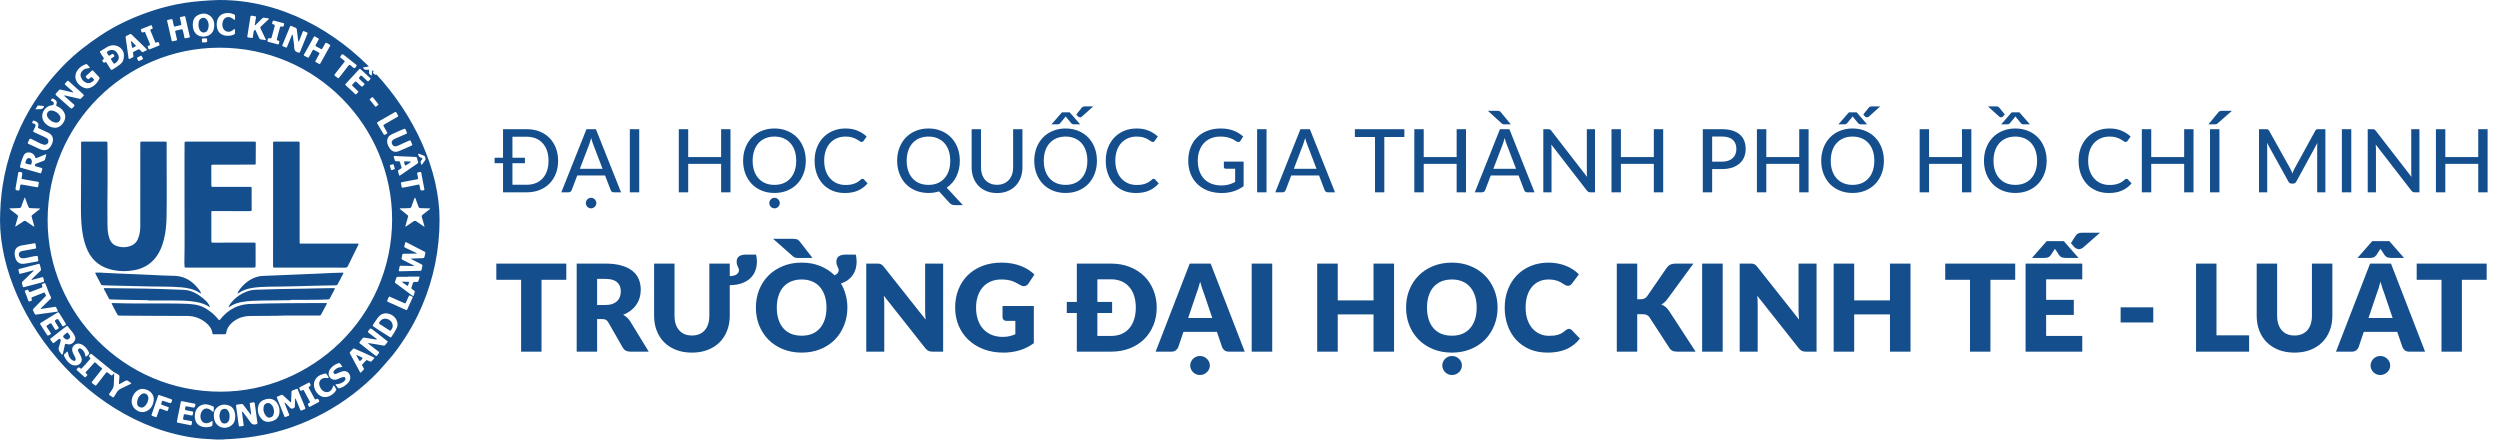
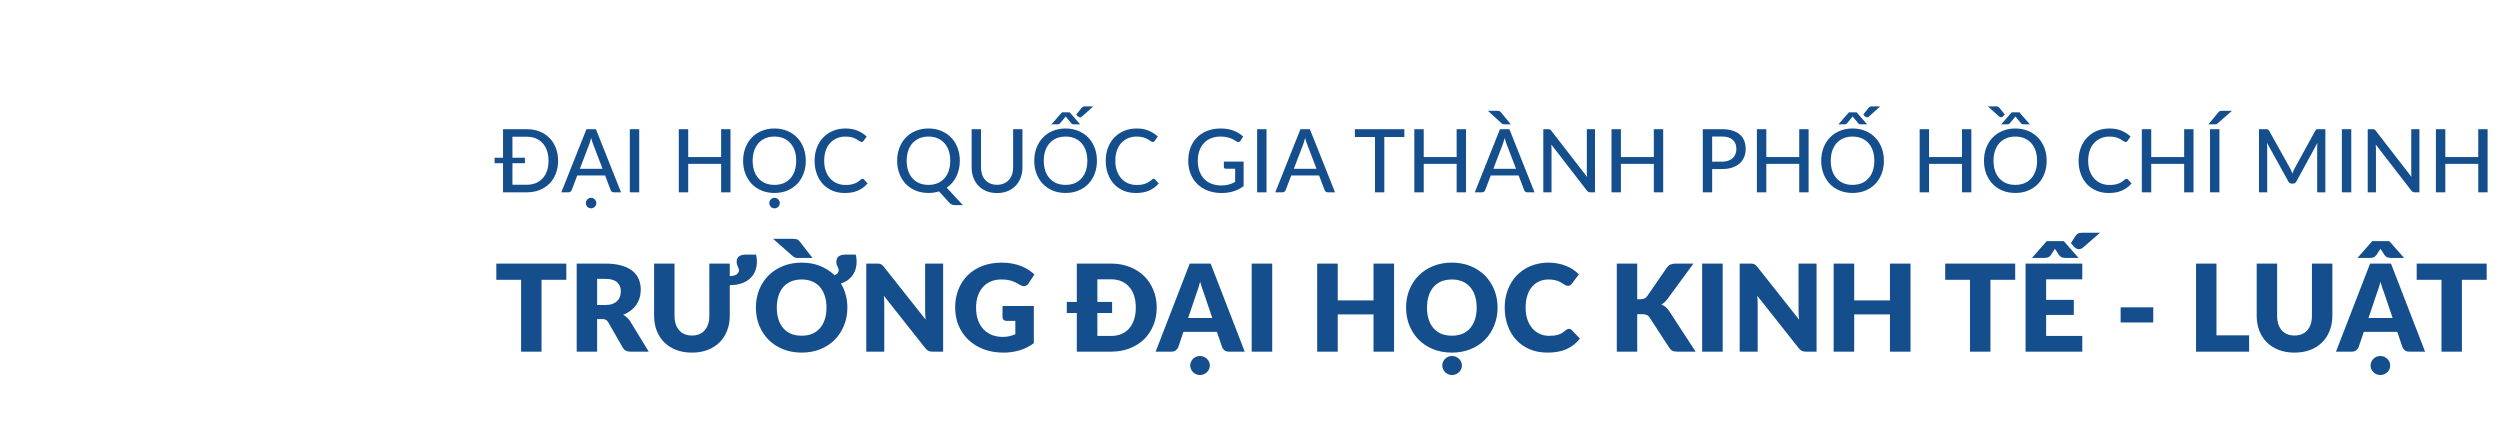
<svg xmlns="http://www.w3.org/2000/svg" width="455" height="80" viewBox="0 0 455 80" fill="none">
  <g clip-path="url(#clip0_73561_1356)">
    <path d="M19.574 33.51C19.554 36.137 19.526 38.342 19.556 40.545C19.566 41.306 19.566 42.074 19.747 42.824C19.942 43.643 20.262 44.39 21.109 44.72C22.055 45.089 23.026 45.086 23.962 44.675C24.714 44.346 25.09 43.694 25.298 42.934C25.458 42.362 25.531 41.774 25.531 41.179C25.534 36.447 25.533 31.718 25.534 26.986C25.534 26.648 25.543 26.311 25.538 25.974C25.534 25.821 25.594 25.77 25.746 25.77C27.204 25.774 28.665 25.776 30.125 25.772C30.298 25.771 30.333 25.849 30.333 25.998C30.33 27.018 30.334 28.036 30.333 29.055C30.33 32.45 30.374 35.845 30.319 39.24C30.296 40.716 30.19 42.184 29.822 43.621C29.474 44.978 28.941 46.243 27.974 47.288C27.038 48.301 25.87 48.89 24.53 49.154C23.202 49.413 21.87 49.417 20.549 49.142C18.429 48.696 16.843 47.547 15.925 45.548C15.416 44.436 15.134 43.262 14.967 42.056C14.676 39.94 14.722 37.814 14.743 35.686C14.77 32.539 14.754 29.391 14.76 26.244C14.763 25.69 14.72 25.774 15.239 25.773C16.582 25.77 17.924 25.773 19.265 25.774C19.546 25.774 19.546 25.774 19.551 26.063C19.603 28.688 19.568 31.311 19.574 33.51Z" fill="#144E8C" />
-     <path d="M33.583 37.112C33.583 34.419 33.594 31.728 33.578 29.036C33.572 28.03 33.575 27.026 33.592 26.02C33.595 25.82 33.664 25.768 33.858 25.768C38.011 25.775 42.163 25.776 46.316 25.775C46.46 25.775 46.562 25.774 46.561 25.975C46.547 27.207 46.546 28.44 46.541 29.673C46.539 29.958 46.539 29.956 46.258 29.958C43.744 29.962 41.232 29.973 38.72 29.974C38.526 29.974 38.457 30.018 38.458 30.226C38.47 31.402 38.47 32.58 38.463 33.758C38.46 33.961 38.527 34.01 38.721 34.01C40.986 34.005 43.25 34.008 45.517 34.008C45.797 34.008 45.798 34.009 45.798 34.294C45.798 35.588 45.794 36.883 45.802 38.178C45.803 38.37 45.746 38.422 45.555 38.422C43.282 38.415 41.012 38.418 38.738 38.418C38.463 38.418 38.463 38.418 38.463 38.686C38.465 40.422 38.472 42.157 38.465 43.891C38.463 44.104 38.529 44.16 38.734 44.16C41.226 44.155 43.72 44.158 46.211 44.158C46.511 44.159 46.518 44.162 46.518 44.452C46.521 45.692 46.524 46.93 46.521 48.17C46.518 48.706 46.51 48.706 45.98 48.706C41.951 48.705 37.923 48.705 33.894 48.704C33.613 48.704 33.613 48.704 33.586 48.431C33.541 47.97 33.558 47.509 33.566 47.048C33.634 43.737 33.57 40.424 33.583 37.112Z" fill="#144E8C" />
    <path d="M49.702 37.241C49.702 33.51 49.702 29.777 49.702 26.046C49.702 25.773 49.702 25.772 49.974 25.773C51.407 25.773 52.838 25.778 54.269 25.77C54.482 25.77 54.537 25.834 54.537 26.041C54.532 32.044 54.534 38.048 54.534 44.052C54.534 44.334 54.534 44.336 54.817 44.336C58.199 44.338 61.581 44.339 64.96 44.341C65.01 44.341 65.057 44.342 65.104 44.339C65.294 44.329 65.291 44.409 65.219 44.551C64.794 45.408 64.374 46.267 63.951 47.126C63.738 47.558 63.526 47.991 63.317 48.425C63.223 48.623 63.093 48.71 62.854 48.71C58.558 48.7 54.26 48.7 49.965 48.704C49.755 48.705 49.697 48.646 49.697 48.437C49.702 44.705 49.702 40.974 49.702 37.241Z" fill="#144E8C" />
    <path d="M51.729 57.432C49.642 57.524 47.556 57.458 45.47 57.509C44.184 57.541 43.027 57.958 42.079 58.868C41.585 59.342 41.255 59.914 41.165 60.604C41.143 60.765 41.084 60.83 40.917 60.83C40.237 60.826 39.554 60.834 38.872 60.835C38.77 60.835 38.69 60.821 38.671 60.686C38.556 59.869 38.107 59.25 37.487 58.742C36.506 57.937 35.375 57.511 34.105 57.502C32.486 57.489 30.868 57.498 29.25 57.49C26.95 57.478 24.652 57.462 22.353 57.448C22.118 57.446 21.882 57.431 21.65 57.434C21.522 57.436 21.443 57.379 21.385 57.275C21.014 56.63 20.678 55.969 20.342 55.304C20.259 55.14 20.378 55.152 20.478 55.154C21.271 55.172 22.06 55.192 22.852 55.213C24.27 55.247 25.689 55.238 27.107 55.236C28.89 55.233 30.674 55.208 32.458 55.252C33.502 55.277 34.551 55.286 35.586 55.453C36.388 55.581 37.111 55.918 37.786 56.357C38.54 56.842 39.188 57.445 39.749 58.142C39.864 58.287 39.926 58.321 40.064 58.149C40.772 57.262 41.605 56.52 42.63 56.014C43.495 55.586 44.415 55.366 45.374 55.326C47.582 55.232 49.792 55.214 52.004 55.186C54.426 55.155 56.849 55.171 59.272 55.157C59.55 55.156 59.555 55.166 59.422 55.409C59.093 56.02 58.759 56.632 58.438 57.247C58.367 57.382 58.286 57.434 58.133 57.433C55.998 57.43 53.864 57.432 51.729 57.432Z" fill="#144E8C" />
    <path d="M18.496 49.633C19.548 49.684 20.601 49.738 21.653 49.786C23.791 49.882 25.93 49.973 28.07 50.063C29.258 50.114 30.449 50.185 31.638 50.198C33.334 50.216 34.671 50.934 35.773 52.169C36.049 52.478 36.327 52.785 36.503 53.164C36.534 53.23 36.61 53.307 36.55 53.371C36.48 53.444 36.41 53.351 36.356 53.314C35.333 52.631 34.178 52.388 32.977 52.289C30.95 52.121 28.918 52.178 26.886 52.126C24.527 52.069 22.166 52.015 19.804 51.958C19.427 51.949 19.047 51.927 18.67 51.921C18.528 51.918 18.444 51.87 18.378 51.742C18.05 51.097 17.716 50.456 17.379 49.817C17.31 49.684 17.306 49.614 17.486 49.617C17.823 49.621 18.16 49.618 18.496 49.618C18.496 49.622 18.496 49.626 18.496 49.633Z" fill="#144E8C" />
    <path d="M54.36 52.084C52.523 52.152 50.684 52.146 48.846 52.181C47.799 52.201 46.754 52.244 45.721 52.434C44.942 52.578 44.202 52.822 43.538 53.268C43.482 53.306 43.423 53.343 43.364 53.38C43.334 53.398 43.3 53.412 43.269 53.386C43.235 53.361 43.249 53.322 43.264 53.293C43.33 53.155 43.382 53.008 43.466 52.887C44.354 51.658 45.462 50.729 46.96 50.332C47.286 50.245 47.623 50.225 47.962 50.211C49.474 50.146 50.988 50.087 52.5 50.024C54.496 49.942 56.492 49.866 58.485 49.771C59.736 49.713 60.986 49.637 62.239 49.622C62.561 49.619 62.561 49.622 62.415 49.898C62.098 50.502 61.779 51.102 61.47 51.71C61.394 51.858 61.299 51.92 61.132 51.923C59.879 51.945 58.626 51.974 57.374 52.002C56.37 52.028 55.363 52.056 54.36 52.084Z" fill="#144E8C" />
    <path d="M26.958 54.632C25.374 54.609 23.792 54.587 22.209 54.557C21.501 54.543 20.792 54.51 20.082 54.493C19.957 54.49 19.877 54.45 19.822 54.338C19.53 53.784 19.234 53.231 18.947 52.675C18.843 52.473 18.869 52.434 19.09 52.436C21.473 52.465 23.854 52.49 26.235 52.525C27.295 52.542 28.355 52.568 29.415 52.603C30.735 52.644 32.054 52.698 33.378 52.748C34.764 52.801 35.906 53.434 36.954 54.278C37.342 54.591 37.694 54.938 37.967 55.358C38.039 55.468 38.099 55.585 38.158 55.7C38.182 55.747 38.234 55.803 38.19 55.85C38.14 55.905 38.085 55.848 38.045 55.82C37.343 55.35 36.553 55.118 35.739 54.964C34.989 54.822 34.227 54.757 33.465 54.724C32.281 54.674 31.095 54.692 29.911 54.686C28.928 54.68 27.943 54.684 26.959 54.684C26.958 54.668 26.958 54.65 26.958 54.632Z" fill="#144E8C" />
    <path d="M52.893 54.64C52.826 54.64 52.755 54.638 52.687 54.64C50.967 54.66 49.246 54.678 47.524 54.702C46.387 54.718 45.251 54.754 44.13 54.95C43.381 55.08 42.653 55.278 42.003 55.7C41.946 55.737 41.888 55.776 41.824 55.802C41.767 55.827 41.71 55.922 41.646 55.859C41.576 55.79 41.663 55.722 41.692 55.658C41.784 55.464 41.913 55.293 42.046 55.126C42.922 54.035 44.049 53.312 45.382 52.908C45.837 52.77 46.316 52.744 46.79 52.726C49.522 52.622 52.254 52.582 54.989 52.542C56.881 52.515 58.774 52.448 60.667 52.436C60.975 52.434 60.997 52.459 60.86 52.728C60.586 53.262 60.302 53.786 60.028 54.319C59.951 54.466 59.837 54.488 59.688 54.496C58.058 54.583 56.426 54.566 54.794 54.578C54.162 54.583 53.526 54.579 52.894 54.579C52.893 54.599 52.893 54.619 52.893 54.64Z" fill="#144E8C" />
    <path d="M79.943 37.179C79.85 35.606 79.634 34.047 79.334 32.502C78.727 29.386 77.777 26.377 76.459 23.488C74.972 20.22 73.054 17.217 70.764 14.454C69.488 12.912 68.072 11.494 66.585 10.149C65.099 8.805 63.496 7.621 61.832 6.517C59.06 4.679 56.082 3.245 52.935 2.167C51.521 1.682 50.082 1.291 48.625 0.963C47.273 0.661 45.91 0.418 44.538 0.257C42.475 0.017 40.408 -0.071 38.331 0.062C37.281 0.131 36.23 0.204 35.182 0.319C34.191 0.428 33.203 0.581 32.225 0.776C30.361 1.149 28.532 1.654 26.743 2.295C23.802 3.348 20.996 4.664 18.383 6.393C15.964 7.995 13.679 9.755 11.647 11.827C8.341 15.201 5.627 18.994 3.654 23.298C2.708 25.364 1.915 27.488 1.33 29.685C0.849 31.5 0.504 33.343 0.289 35.208C0.155 36.376 0.073 37.55 0.032 38.726C0.007 39.846 -0.026 40.981 0.034 42.085C0.106 43.632 0.293 45.166 0.555 46.691C1.225 50.593 2.441 54.318 4.225 57.851C5.651 60.672 7.381 63.301 9.436 65.707C10.966 67.498 12.612 69.179 14.424 70.69C16.332 72.283 18.397 73.646 20.551 74.878C22.509 76.001 24.565 76.912 26.687 77.678C28.19 78.22 29.726 78.639 31.287 78.985C32.436 79.239 33.592 79.452 34.759 79.612C36.102 79.797 37.454 79.912 38.809 79.957C38.89 79.96 38.978 79.939 39.045 80C39.598 80 40.148 80 40.7 80C40.951 79.91 41.216 79.943 41.474 79.93C43.108 79.841 44.738 79.686 46.358 79.43C48.688 79.06 50.973 78.508 53.197 77.721C57.184 76.308 60.866 74.329 64.231 71.759C65.893 70.49 67.448 69.108 68.887 67.596C69.501 66.948 70.059 66.245 70.661 65.583C71.805 64.321 72.777 62.927 73.703 61.502C75.409 58.88 76.776 56.088 77.808 53.133C78.463 51.254 78.966 49.336 79.33 47.382C79.593 45.963 79.783 44.532 79.881 43.091C79.906 42.714 79.933 42.337 79.961 41.96C80.002 40.387 80.029 38.771 79.943 37.179ZM76.242 27.975C76.56 28.096 76.885 28.212 77.198 28.35C77.383 28.432 77.526 28.95 77.411 29.119C77.221 29.397 77.019 29.663 76.821 29.937C76.757 30.026 76.695 30.026 76.659 29.923C76.606 29.776 76.558 29.625 76.548 29.465C76.542 29.37 76.579 29.292 76.642 29.224C76.697 29.164 76.752 29.101 76.799 29.035C76.919 28.866 76.903 28.815 76.714 28.727C76.651 28.697 76.585 28.679 76.521 28.656C76.271 28.565 76.104 28.311 76.115 28.051C76.122 27.953 76.178 27.952 76.242 27.975ZM76.229 31.332C76.678 31.274 76.629 31.234 76.707 31.649C76.872 32.548 77.045 33.446 77.218 34.343C77.226 34.384 77.233 34.425 77.233 34.424C77.253 34.557 77.213 34.611 77.121 34.623C77.109 34.625 77.092 34.626 77.079 34.628C76.54 34.711 76.54 34.711 76.434 34.167C76.411 34.039 76.376 33.911 76.364 33.781C76.35 33.6 76.255 33.569 76.099 33.602C75.581 33.711 75.062 33.819 74.543 33.923C74.159 33.999 73.772 34.066 73.387 34.142C73.21 34.177 73.098 34.146 73.079 33.934C73.064 33.75 73.024 33.568 72.982 33.387C72.944 33.235 72.996 33.184 73.146 33.157C74.075 32.986 74.999 32.803 75.925 32.628C76.06 32.602 76.118 32.532 76.09 32.398C76.042 32.148 75.996 31.898 75.939 31.65C75.904 31.492 75.942 31.396 76.112 31.365C76.148 31.359 76.188 31.337 76.229 31.332ZM75.918 28.833C75.955 29.048 76.027 29.259 76.094 29.468C76.134 29.592 76.11 29.672 76.001 29.748C74.967 30.454 73.939 31.166 72.906 31.873C72.689 32.021 72.662 32.005 72.596 31.753C72.547 31.574 72.501 31.395 72.445 31.218C72.412 31.103 72.437 31.018 72.541 30.953C72.691 30.858 72.838 30.756 72.993 30.665C73.083 30.611 73.114 30.557 73.077 30.448C72.978 30.149 72.891 29.844 72.805 29.541C72.77 29.408 72.7 29.343 72.556 29.353C72.469 29.362 72.377 29.353 72.288 29.352C71.897 29.347 71.897 29.347 71.785 28.964C71.747 28.826 71.718 28.683 71.67 28.549C71.623 28.416 71.679 28.39 71.793 28.392C71.965 28.394 72.136 28.392 72.309 28.392C72.309 28.401 72.309 28.41 72.309 28.418C73.401 28.465 74.495 28.514 75.587 28.556C75.781 28.564 75.885 28.627 75.918 28.833ZM71.764 30.81C71.608 30.864 71.453 30.912 71.296 30.963C71.21 30.96 71.163 30.918 71.143 30.842C71.084 30.63 71.031 30.418 70.974 30.206C70.944 30.087 70.994 30.026 71.112 30.003C71.205 29.983 71.303 29.967 71.388 29.928C71.568 29.848 71.649 29.912 71.688 30.093C71.728 30.273 71.784 30.449 71.835 30.627C71.86 30.707 71.858 30.778 71.764 30.81ZM73.327 23.541C73.741 23.364 73.741 23.364 73.905 23.773C73.942 23.862 73.963 23.958 74.014 24.04C74.127 24.223 74.047 24.308 73.878 24.38C73.276 24.636 72.678 24.899 72.081 25.158C71.897 25.237 71.714 25.319 71.558 25.443C71.272 25.667 71.213 25.939 71.379 26.265C71.538 26.584 71.805 26.704 72.149 26.607C72.589 26.483 72.98 26.244 73.394 26.067C73.774 25.905 74.154 25.74 74.529 25.57C74.641 25.518 74.707 25.538 74.752 25.655C74.834 25.858 74.921 26.06 75.013 26.26C75.062 26.37 75.044 26.439 74.926 26.488C74.147 26.83 73.377 27.197 72.585 27.511C71.891 27.786 71.313 27.578 70.901 26.957C70.643 26.568 70.472 26.144 70.46 25.787C70.45 25.069 70.79 24.687 71.289 24.447C71.944 24.13 72.619 23.852 73.286 23.555C73.299 23.55 73.312 23.547 73.327 23.541ZM71.875 20.413C72.011 20.334 72.077 20.355 72.145 20.488C72.225 20.647 72.322 20.798 72.408 20.954C72.44 21.007 72.458 21.066 72.478 21.109C72.48 21.204 72.414 21.225 72.363 21.255C71.606 21.692 70.854 22.132 70.095 22.562C69.718 22.776 69.712 22.767 69.916 23.134C70.092 23.451 70.266 23.772 70.451 24.085C70.521 24.205 70.512 24.27 70.385 24.348C69.918 24.628 69.924 24.629 69.66 24.168C69.34 23.615 69.013 23.067 68.685 22.517C68.593 22.365 68.603 22.276 68.777 22.179C69.813 21.598 70.845 21.006 71.875 20.413ZM67.965 13.051C68.252 13.02 68.538 12.992 68.823 12.96C68.91 12.952 68.967 12.996 69.013 13.062C69.106 13.206 69.204 13.346 69.296 13.492C69.321 13.528 69.368 13.571 69.334 13.619C69.304 13.662 69.247 13.642 69.198 13.641C69.138 13.639 69.074 13.636 69.014 13.632V13.631C68.766 13.616 68.522 13.602 68.274 13.586C68.142 13.577 67.845 13.25 67.86 13.126C67.868 13.061 67.919 13.056 67.965 13.051ZM67.91 17.774C68.212 18.147 68.526 18.51 68.812 18.896C68.978 19.119 68.701 19.173 68.598 19.273C68.518 19.352 68.405 19.538 68.248 19.34C67.945 18.96 67.64 18.581 67.335 18.2C67.288 18.143 67.257 18.081 67.325 18.021C67.455 17.911 67.59 17.804 67.723 17.696C67.739 17.685 67.762 17.682 67.775 17.677C67.842 17.687 67.875 17.732 67.91 17.774ZM66.175 12.257C66.498 12.203 66.823 12.147 67.148 12.092C67.217 12.079 67.294 12.076 67.346 12.123C67.568 12.32 67.825 12.496 67.761 12.864C67.718 13.12 67.672 13.379 67.675 13.64C67.677 13.746 67.623 13.787 67.536 13.719C67.335 13.565 67.107 13.423 67.158 13.142C67.161 13.085 67.162 13.057 67.164 13.03C67.187 12.642 67.187 12.642 66.789 12.706C66.519 12.749 66.246 12.625 66.11 12.397C66.059 12.314 66.077 12.273 66.175 12.257ZM65.653 12.616C66.209 13.139 66.773 13.653 67.338 14.17C67.383 14.21 67.439 14.244 67.445 14.306C67.445 14.411 67.063 14.807 66.967 14.805C66.892 14.803 66.848 14.744 66.798 14.696C66.495 14.414 66.192 14.134 65.897 13.848C65.767 13.722 65.675 13.715 65.549 13.87C65.258 14.232 65.249 14.226 65.589 14.545C65.81 14.752 66.028 14.963 66.254 15.166C66.363 15.261 66.35 15.335 66.262 15.439C65.917 15.856 65.917 15.862 65.517 15.507C65.316 15.33 65.122 15.144 64.929 14.959C64.742 14.778 64.719 14.773 64.531 14.963C64.411 15.085 64.304 15.223 64.18 15.341C64.059 15.459 64.059 15.552 64.183 15.666C64.499 15.956 64.801 16.257 65.116 16.542C65.234 16.649 65.262 16.726 65.128 16.837C65.05 16.901 64.978 16.98 64.919 17.064C64.816 17.204 64.711 17.209 64.595 17.088C64.073 16.541 63.471 16.077 62.932 15.544C62.82 15.435 62.813 15.36 62.927 15.239C63.741 14.373 64.552 13.5 65.357 12.625C65.47 12.503 65.535 12.506 65.653 12.616ZM60.949 13.489C61.252 13.064 61.592 12.667 61.916 12.257C62.167 11.939 62.413 11.616 62.666 11.3C62.769 11.174 62.749 11.092 62.617 10.999C62.406 10.847 62.205 10.678 61.998 10.521C61.906 10.45 61.884 10.39 61.951 10.281C62.268 9.77 62.289 9.767 62.755 10.138C63.434 10.676 64.11 11.215 64.796 11.745C64.943 11.857 64.941 11.943 64.84 12.081C64.531 12.507 64.532 12.51 64.13 12.174C64.019 12.082 63.906 11.994 63.8 11.896C63.642 11.755 63.532 11.796 63.41 11.955C62.984 12.518 62.547 13.075 62.112 13.634C61.977 13.807 61.839 13.977 61.7 14.148C61.66 14.193 61.623 14.248 61.535 14.247C61.507 14.227 61.465 14.204 61.428 14.175C61.286 14.065 61.157 13.936 61.002 13.847C60.819 13.739 60.84 13.639 60.949 13.489ZM57.088 6.761C57.163 6.623 57.23 6.575 57.376 6.665C57.563 6.78 57.755 6.886 57.949 6.991C58.05 7.045 58.042 7.1 57.994 7.188C57.816 7.508 57.657 7.835 57.473 8.15C57.379 8.311 57.416 8.384 57.575 8.462C57.853 8.598 58.125 8.749 58.391 8.904C58.523 8.98 58.599 8.96 58.671 8.826C58.833 8.523 59.011 8.231 59.175 7.927C59.256 7.779 59.348 7.751 59.492 7.836C59.668 7.942 59.849 8.042 60.033 8.139C60.125 8.188 60.14 8.245 60.086 8.338C59.489 9.412 58.89 10.487 58.294 11.562C58.239 11.663 58.179 11.686 58.078 11.629C57.888 11.521 57.693 11.415 57.5 11.312C57.379 11.244 57.364 11.172 57.438 11.045C57.665 10.651 57.87 10.246 58.093 9.851C58.171 9.712 58.157 9.629 58.014 9.555C57.74 9.411 57.472 9.258 57.197 9.112C57.149 9.087 57.095 9.07 57.055 9.053C56.936 9.047 56.91 9.135 56.873 9.205C56.663 9.584 56.453 9.962 56.252 10.347C56.17 10.504 56.088 10.546 55.931 10.445C55.787 10.354 55.629 10.281 55.477 10.2C55.255 10.081 55.246 10.07 55.373 9.842C55.672 9.307 55.976 8.777 56.274 8.243C56.549 7.75 56.823 7.259 57.088 6.761ZM53.029 4.733C53.285 4.845 53.549 4.949 53.812 5.055C53.941 5.106 53.996 5.195 54.013 5.336C54.09 6.004 54.178 6.67 54.261 7.339C54.264 7.367 54.267 7.394 54.274 7.42C54.288 7.472 54.274 7.549 54.334 7.562C54.418 7.579 54.423 7.489 54.443 7.439C54.653 6.917 54.857 6.391 55.067 5.869C55.171 5.612 55.182 5.611 55.442 5.721C55.581 5.778 55.722 5.836 55.86 5.897C55.924 5.923 55.988 5.953 55.983 6.048C55.946 6.143 55.908 6.247 55.869 6.35C55.469 7.38 55.047 8.404 54.618 9.423C54.541 9.602 54.467 9.613 54.279 9.564C53.783 9.437 53.564 9.181 53.545 8.642C53.521 7.923 53.38 7.209 53.284 6.493C53.273 6.425 53.297 6.314 53.205 6.305C53.113 6.297 53.113 6.414 53.088 6.477C52.804 7.148 52.527 7.819 52.252 8.495C52.193 8.642 52.135 8.713 51.968 8.621C51.818 8.541 51.65 8.489 51.49 8.425C51.38 8.384 51.35 8.322 51.402 8.203C51.864 7.087 52.321 5.968 52.777 4.848C52.828 4.721 52.893 4.673 53.029 4.733ZM49.143 6.976C49.324 7.019 49.392 6.973 49.44 6.787C49.597 6.168 49.778 5.555 49.947 4.94C49.976 4.84 49.99 4.738 49.999 4.696C50.014 4.546 49.977 4.494 49.889 4.472C49.808 4.454 49.729 4.425 49.648 4.411C49.536 4.389 49.505 4.337 49.53 4.22C49.644 3.699 49.642 3.695 50.157 3.83C50.63 3.952 51.102 4.084 51.574 4.208C51.706 4.242 51.765 4.306 51.704 4.443C51.694 4.468 51.686 4.494 51.678 4.52C51.575 4.896 51.574 4.902 51.207 4.828C51.077 4.801 51.014 4.836 50.976 4.956C50.74 5.682 50.569 6.425 50.389 7.165C50.361 7.284 50.426 7.323 50.524 7.355C50.873 7.47 50.873 7.472 50.789 7.836C50.723 8.121 50.725 8.117 50.437 8.038C49.932 7.901 49.427 7.769 48.923 7.641C48.638 7.567 48.63 7.557 48.706 7.279C48.71 7.266 48.715 7.252 48.718 7.239C48.808 6.902 48.81 6.894 49.143 6.976ZM45.234 5.198C45.346 4.485 45.467 3.775 45.577 3.061C45.606 2.89 45.667 2.818 45.851 2.864C46.037 2.913 46.228 2.942 46.421 2.959C46.584 2.972 46.612 3.04 46.584 3.188C46.513 3.587 46.453 3.989 46.394 4.389C46.385 4.457 46.324 4.552 46.411 4.592C46.478 4.624 46.521 4.53 46.57 4.484C46.962 4.099 47.357 3.716 47.745 3.325C47.844 3.227 47.94 3.196 48.077 3.224C48.306 3.269 48.538 3.295 48.771 3.331C48.831 3.342 48.91 3.325 48.936 3.39C48.967 3.47 48.887 3.512 48.839 3.557C48.398 3.971 47.96 4.39 47.511 4.797C47.369 4.927 47.344 5.04 47.437 5.221C47.745 5.843 48.037 6.473 48.334 7.101C48.357 7.156 48.41 7.213 48.374 7.273C48.332 7.343 48.26 7.292 48.205 7.285C47.952 7.25 47.702 7.206 47.449 7.172C47.321 7.153 47.245 7.088 47.192 6.969C46.98 6.506 46.758 6.049 46.54 5.588C46.512 5.527 46.496 5.446 46.415 5.441C46.319 5.436 46.271 5.515 46.234 5.588C46.122 5.816 46.133 6.07 46.084 6.31C46.055 6.458 46.035 6.608 46.016 6.759C45.999 6.874 45.949 6.934 45.825 6.914C45.601 6.876 45.376 6.842 45.152 6.806C45.063 6.791 44.991 6.757 45.01 6.644C45.082 6.161 45.156 5.678 45.234 5.198ZM71.366 39.987C71.304 57.855 56.61 71.248 40.215 71.285C22.448 71.325 8.679 56.853 8.668 40.118C8.658 22.581 22.796 8.721 39.883 8.681C57.661 8.641 71.366 23.062 71.366 39.987ZM25.01 10.469C25.206 10.342 25.417 10.246 25.632 10.147C25.679 10.125 25.737 10.116 25.762 10.164C25.861 10.336 25.952 10.512 26.032 10.665C26.04 10.752 25.998 10.775 25.955 10.797C25.749 10.895 25.545 10.994 25.342 11.092C25.316 11.105 25.284 11.128 25.267 11.121C25.063 11.037 25.073 10.811 24.96 10.661C24.908 10.588 24.932 10.521 25.01 10.469ZM37.233 6.981C37.697 6.961 37.69 6.961 37.707 7.426C37.713 7.619 37.655 7.703 37.454 7.7C37.276 7.696 37.099 7.713 36.921 7.728C36.807 7.737 36.755 7.684 36.755 7.574C36.755 7.553 36.754 7.533 36.754 7.513C36.748 6.913 36.655 7.031 37.233 6.981ZM39.587 3.577C39.876 2.783 40.52 2.37 41.481 2.373C41.84 2.352 42.215 2.459 42.582 2.607C42.724 2.664 42.784 2.75 42.775 2.905C42.759 3.098 42.768 3.292 42.764 3.484C42.763 3.617 42.695 3.64 42.591 3.571C42.478 3.495 42.369 3.41 42.255 3.334C41.541 2.862 40.784 3.128 40.541 3.944C40.422 4.337 40.439 4.733 40.598 5.116C40.856 5.732 41.591 5.97 42.173 5.623C42.314 5.537 42.441 5.432 42.576 5.337C42.619 5.305 42.667 5.265 42.725 5.293C42.785 5.325 42.768 5.389 42.77 5.442C42.77 5.599 42.755 5.76 42.773 5.916C42.798 6.136 42.686 6.246 42.502 6.322C42.042 6.505 41.567 6.552 41.083 6.49C40.138 6.371 39.554 5.748 39.463 4.798C39.421 4.38 39.443 3.97 39.587 3.577ZM36.011 2.758C36.706 2.409 37.436 2.341 38.113 2.796C38.834 3.282 39.056 4.021 38.982 4.852C38.918 5.592 38.588 6.192 37.876 6.488C36.774 6.946 35.42 6.56 35.145 5.086C35.109 4.884 35.08 4.681 35.084 4.473C35.096 3.742 35.317 3.106 36.011 2.758ZM30.568 3.62C30.772 3.583 30.974 3.539 31.175 3.488C31.304 3.453 31.372 3.494 31.397 3.62C31.469 3.949 31.543 4.277 31.62 4.605C31.677 4.857 31.705 4.868 31.957 4.801C32.261 4.722 32.57 4.645 32.878 4.576C33.005 4.547 33.026 4.487 32.998 4.37C32.911 4.01 32.838 3.646 32.75 3.285C32.723 3.176 32.746 3.117 32.862 3.095C33.078 3.054 33.296 3.013 33.511 2.957C33.66 2.917 33.707 2.986 33.735 3.112C33.864 3.688 33.992 4.264 34.125 4.84C34.26 5.43 34.389 6.02 34.534 6.604C34.576 6.771 34.539 6.825 34.372 6.844C34.189 6.866 34.005 6.908 33.828 6.959C33.65 7.013 33.578 6.955 33.549 6.778C33.48 6.344 33.378 5.916 33.255 5.492C33.211 5.345 33.151 5.295 32.99 5.339C32.683 5.424 32.375 5.49 32.063 5.552C31.909 5.583 31.861 5.646 31.901 5.806C32.005 6.234 32.085 6.665 32.192 7.092C32.233 7.268 32.209 7.362 32.011 7.39C31.8 7.419 31.593 7.474 31.384 7.516C31.262 7.534 31.256 7.446 31.236 7.363C31.046 6.539 30.856 5.716 30.666 4.892C30.586 4.545 30.514 4.195 30.427 3.848C30.392 3.711 30.424 3.645 30.568 3.62ZM25.733 5.281C26.302 5.061 26.868 4.832 27.439 4.606C27.496 4.582 27.57 4.54 27.602 4.614C27.677 4.775 27.748 4.94 27.796 5.11C27.825 5.206 27.714 5.225 27.651 5.255C27.277 5.432 27.304 5.376 27.463 5.763C27.715 6.38 27.972 6.994 28.219 7.612C28.28 7.772 28.357 7.819 28.51 7.733C28.564 7.703 28.622 7.686 28.679 7.662C28.828 7.596 28.895 7.688 28.91 7.806C28.929 7.97 29.206 8.166 28.929 8.294C28.374 8.547 27.796 8.753 27.227 8.979C27.208 8.985 27.187 9.005 27.171 9C26.937 8.935 27.001 8.69 26.895 8.543C26.84 8.47 26.854 8.401 26.949 8.364C26.964 8.36 26.975 8.352 26.989 8.348C27.371 8.172 27.367 8.173 27.205 7.792C26.949 7.179 26.696 6.563 26.439 5.948C26.41 5.882 26.401 5.793 26.277 5.806C26.183 5.839 26.073 5.9 25.962 5.908C25.653 5.928 25.764 5.62 25.655 5.483C25.583 5.397 25.622 5.326 25.733 5.281ZM22.998 6.537C23.225 6.437 23.446 6.325 23.665 6.211C23.755 6.167 23.829 6.159 23.908 6.235C24.812 7.118 25.719 8 26.623 8.884C26.654 8.911 26.677 8.948 26.706 8.976C26.774 9.047 26.776 9.105 26.678 9.152C26.458 9.26 26.233 9.367 26.012 9.478C25.928 9.521 25.871 9.491 25.811 9.43C25.687 9.303 25.56 9.178 25.434 9.051C25.345 8.959 25.255 8.948 25.14 9.011C24.88 9.153 24.614 9.282 24.349 9.417C24.262 9.462 24.171 9.506 24.202 9.61C24.232 9.818 24.254 10.001 24.284 10.183C24.309 10.311 24.269 10.391 24.148 10.445C23.974 10.525 23.805 10.616 23.634 10.707C23.498 10.779 23.422 10.76 23.399 10.588C23.262 9.568 23.116 8.55 22.97 7.529C22.937 7.291 22.908 7.053 22.863 6.816C22.84 6.68 22.866 6.596 22.998 6.537ZM18.317 9.285C18.756 9.042 19.155 8.729 19.6 8.498C21.019 7.768 22.56 8.72 22.558 10.078C22.563 10.872 22.347 11.32 21.921 11.667C21.471 12.034 20.994 12.356 20.493 12.646C20.317 12.748 20.214 12.75 20.099 12.552C19.88 12.172 19.625 11.813 19.397 11.437C19.302 11.283 19.206 11.248 19.069 11.361C18.873 11.519 18.809 11.351 18.731 11.228C18.645 11.101 18.535 10.966 18.744 10.854C18.928 10.757 18.942 10.644 18.825 10.477C18.622 10.185 18.44 9.877 18.242 9.579C18.153 9.443 18.173 9.365 18.317 9.285ZM14.282 12.556C14.632 12.162 15.063 11.889 15.555 11.703C15.702 11.648 15.82 11.663 15.924 11.788C16.043 11.931 16.17 12.066 16.293 12.205C16.378 12.304 16.345 12.368 16.225 12.393C16.097 12.42 15.969 12.455 15.84 12.463C15.436 12.488 15.146 12.704 14.902 13C14.667 13.282 14.597 13.607 14.699 13.95C14.867 14.511 15.24 14.9 15.796 15.094C16.221 15.24 16.826 14.964 17.102 14.577C17.135 14.533 17.137 14.489 17.102 14.446C17.09 14.43 17.073 14.415 17.06 14.401C16.658 13.946 16.657 13.945 16.201 14.349C16.107 14.432 16.037 14.448 15.936 14.356C15.513 13.98 15.507 13.969 15.914 13.588C16.179 13.339 16.453 13.099 16.721 12.852C16.794 12.786 16.852 12.765 16.931 12.85C17.3 13.25 17.671 13.644 18.045 14.04C18.117 14.117 18.155 14.198 18.107 14.299C17.731 15.078 17.184 15.684 16.357 15.988C15.894 16.16 15.428 16.094 15.002 15.849C14.251 15.422 13.784 14.797 13.715 14.035C13.721 13.384 13.937 12.943 14.282 12.556ZM10.185 17.016C10.382 16.806 10.573 16.588 10.762 16.371C10.818 16.307 10.885 16.284 10.963 16.296C11.454 16.376 11.931 16.512 12.412 16.628C12.647 16.684 12.881 16.739 13.117 16.79C13.181 16.802 13.272 16.857 13.307 16.79C13.354 16.706 13.249 16.663 13.197 16.617C12.85 16.305 12.488 16.007 12.148 15.685C11.661 15.229 11.689 15.378 12.101 14.897C12.133 14.859 12.168 14.827 12.196 14.789C12.293 14.66 12.391 14.664 12.506 14.769C12.854 15.091 13.208 15.409 13.56 15.726C14.096 16.211 14.651 16.674 15.161 17.183C15.275 17.293 15.296 17.368 15.168 17.483C15.031 17.607 14.915 17.752 14.792 17.894C14.714 17.989 14.631 18.015 14.506 17.985C13.649 17.783 12.79 17.59 11.931 17.399C11.858 17.383 11.751 17.31 11.707 17.396C11.667 17.48 11.781 17.528 11.841 17.581C12.374 18.058 12.905 18.535 13.444 19.005C13.593 19.136 13.585 19.229 13.461 19.376C13.042 19.86 13.045 19.868 12.578 19.449C11.787 18.744 11.002 18.035 10.206 17.335C10.077 17.22 10.074 17.138 10.185 17.016ZM9.685 18.546C9.603 18.471 9.504 18.422 9.399 18.389C9.268 18.349 9.213 18.302 9.316 18.161C9.539 17.858 9.539 17.851 9.869 18.056C10.317 18.338 10.419 18.587 10.254 19.071C10.206 19.215 10.231 19.279 10.373 19.334C10.772 19.488 11.112 19.731 11.391 20.055C12.12 20.901 11.973 21.844 11.314 22.613C10.96 23.023 10.505 23.244 10.094 23.254C8.977 23.256 7.982 22.498 7.729 21.557C7.442 20.483 8.317 19.242 9.488 19.155C9.629 19.145 9.719 19.107 9.761 18.962C9.808 18.808 9.82 18.665 9.685 18.546ZM6.496 19.774C6.609 19.604 6.724 19.431 6.839 19.262C6.876 19.207 6.929 19.183 6.998 19.191C7.298 19.224 7.599 19.257 7.899 19.286C8.042 19.299 8.025 19.362 7.976 19.463C7.846 19.726 7.665 19.888 7.35 19.86C7.234 19.852 7.117 19.869 7 19.876C7 19.874 7 19.874 7 19.872C6.857 19.881 6.713 19.889 6.569 19.896C6.476 19.9 6.434 19.865 6.496 19.774ZM5.099 25.887C5.196 25.72 5.27 25.541 5.346 25.364C5.401 25.235 5.482 25.213 5.609 25.264C6.081 25.457 6.527 25.707 6.981 25.933C7.275 26.08 7.57 26.229 7.894 26.312C8.427 26.448 8.833 26.14 8.805 25.624C8.795 25.366 8.623 25.217 8.423 25.097C8.077 24.885 7.691 24.753 7.325 24.576C6.953 24.397 6.583 24.218 6.202 24.054C6.029 23.98 6.014 23.89 6.095 23.738C6.205 23.525 6.311 23.308 6.408 23.089C6.558 22.745 6.463 22.558 6.095 22.465C6.041 22.451 5.986 22.445 5.936 22.428C5.904 22.418 5.856 22.396 5.853 22.376C5.835 22.236 5.944 22.141 5.994 22.023C6.032 21.934 6.113 21.936 6.188 21.959C6.372 22.015 6.553 22.081 6.709 22.202C6.997 22.426 7.073 22.68 6.932 23.065C6.875 23.224 6.92 23.289 7.054 23.351C7.649 23.623 8.245 23.892 8.832 24.178C9.277 24.397 9.567 24.745 9.634 25.254C9.72 25.878 9.231 26.876 8.683 27.186C8.499 27.29 8.299 27.333 8.103 27.338C7.782 27.329 7.49 27.246 7.214 27.122C6.542 26.821 5.88 26.504 5.211 26.2C5.044 26.125 5.007 26.047 5.099 25.887ZM4.047 28.916C4.119 28.716 4.208 28.522 4.294 28.327C4.466 27.941 4.771 27.74 5.187 27.738C5.647 27.736 6.032 27.91 6.277 28.323C6.304 28.363 6.322 28.407 6.339 28.452C6.512 28.897 6.452 28.84 6.887 28.671C7.338 28.496 7.782 28.308 8.227 28.128C8.287 28.104 8.358 28.048 8.417 28.111C8.466 28.163 8.411 28.226 8.395 28.284C8.334 28.509 8.267 28.733 8.211 28.961C8.175 29.116 8.101 29.204 7.942 29.26C7.494 29.418 7.054 29.597 6.612 29.767C6.541 29.796 6.473 29.828 6.422 29.891C6.29 30.054 6.321 30.21 6.523 30.273C6.869 30.382 7.221 30.479 7.575 30.571C7.689 30.601 7.724 30.65 7.693 30.761C7.629 30.971 7.564 31.179 7.514 31.394C7.478 31.54 7.403 31.559 7.274 31.522C6.481 31.291 5.687 31.066 4.892 30.84C4.522 30.733 4.15 30.627 3.78 30.523C3.693 30.499 3.619 30.474 3.639 30.337C3.736 29.87 3.874 29.388 4.047 28.916ZM2.858 34.094C3.007 33.226 3.164 32.361 3.313 31.493C3.342 31.325 3.409 31.261 3.589 31.29C4.089 31.368 4.09 31.361 4.023 31.845C4 32.023 3.98 32.201 3.937 32.375C3.901 32.523 3.956 32.569 4.093 32.593C4.73 32.701 5.367 32.816 6.001 32.929C6.316 32.983 6.628 33.038 6.937 33.089C7.055 33.106 7.086 33.16 7.063 33.272C7.023 33.487 6.989 33.705 6.957 33.922C6.941 34.044 6.875 34.089 6.758 34.071C6.192 34.003 5.632 33.88 5.071 33.778C4.686 33.708 4.298 33.649 3.91 33.583C3.777 33.559 3.708 33.604 3.688 33.747C3.656 33.993 3.611 34.235 3.57 34.48C3.54 34.656 3.446 34.716 3.262 34.676C2.781 34.574 2.774 34.58 2.858 34.094ZM1.839 38.104C1.796 38.066 1.72 38.031 1.747 37.959C1.772 37.9 1.844 37.924 1.898 37.922C2.425 37.902 2.955 37.875 3.485 37.868C3.703 37.865 3.812 37.793 3.882 37.578C4.037 37.101 4.221 36.634 4.402 36.166C4.425 36.099 4.43 35.989 4.515 35.987C4.612 35.986 4.598 36.098 4.622 36.165C4.798 36.663 4.972 37.162 5.18 37.65C5.249 37.811 5.347 37.876 5.525 37.878C6.061 37.889 6.597 37.916 7.133 37.941C7.185 37.943 7.266 37.912 7.276 38.021C7.239 38.055 7.202 38.095 7.158 38.127C6.738 38.459 6.317 38.792 5.888 39.116C5.754 39.217 5.714 39.312 5.768 39.479C5.924 39.99 6.062 40.508 6.204 41.025C6.221 41.088 6.275 41.174 6.223 41.219C6.149 41.28 6.087 41.187 6.03 41.15C5.589 40.856 5.149 40.56 4.712 40.26C4.568 40.16 4.45 40.163 4.302 40.264C3.859 40.567 3.404 40.855 2.955 41.147C2.912 41.176 2.869 41.24 2.812 41.202C2.744 41.154 2.799 41.089 2.814 41.034C2.963 40.498 3.108 39.961 3.268 39.426C3.304 39.298 3.269 39.219 3.171 39.144C2.796 38.855 2.422 38.563 2.047 38.272C1.979 38.218 1.907 38.163 1.839 38.104ZM2.821 47.039C2.717 46.745 2.665 46.441 2.667 46.128C2.668 45.312 3.079 44.836 3.948 44.674C4.714 44.534 5.48 44.415 6.244 44.278C6.385 44.253 6.451 44.281 6.467 44.427C6.492 44.638 6.524 44.85 6.569 45.057C6.598 45.198 6.549 45.227 6.416 45.251C5.618 45.389 4.818 45.525 4.023 45.682C3.544 45.776 3.348 46.097 3.464 46.541C3.537 46.821 3.761 46.987 4.097 47.004C4.515 47.025 4.915 46.917 5.318 46.827C5.753 46.73 6.185 46.619 6.634 46.577C6.81 46.56 6.882 46.617 6.892 46.799C6.901 46.981 6.935 47.166 6.97 47.348C6.997 47.49 6.933 47.555 6.808 47.579C6.247 47.683 5.683 47.789 5.124 47.889C4.899 47.93 4.674 47.955 4.45 47.994C3.665 48.126 3.084 47.789 2.821 47.039ZM4.141 52.118C4.116 51.998 4.097 51.869 4.044 51.761C3.91 51.486 4.017 51.312 4.223 51.121C4.83 50.56 5.418 49.98 6.009 49.405C6.056 49.361 6.153 49.315 6.115 49.246C6.064 49.163 5.977 49.236 5.911 49.254C5.172 49.444 4.432 49.635 3.691 49.83C3.581 49.86 3.527 49.843 3.504 49.722C3.469 49.547 3.433 49.37 3.375 49.203C3.306 49.019 3.404 48.973 3.548 48.936C4.093 48.795 4.638 48.649 5.184 48.507C5.797 48.345 6.408 48.187 7.02 48.025C7.098 48.003 7.165 47.986 7.207 48.083C7.338 48.396 7.386 48.73 7.469 49.032C7.461 49.182 7.383 49.27 7.3 49.353C6.828 49.806 6.357 50.257 5.884 50.711C5.854 50.739 5.819 50.764 5.794 50.795C5.764 50.83 5.715 50.871 5.747 50.92C5.78 50.971 5.834 50.938 5.877 50.926C6.43 50.779 6.983 50.634 7.535 50.485C7.85 50.402 7.85 50.402 7.914 50.711C7.942 50.847 7.966 50.982 8.01 51.112C8.059 51.257 8 51.3 7.866 51.334C6.702 51.637 5.539 51.945 4.378 52.255C4.238 52.294 4.168 52.259 4.141 52.118ZM6.339 57.148C6.235 56.931 6.124 56.717 6.016 56.503C5.959 56.391 5.979 56.306 6.071 56.21C6.823 55.444 7.563 54.669 8.312 53.9C8.383 53.831 8.413 53.776 8.334 53.696C8.247 53.603 8.222 53.477 8.183 53.359C8.145 53.245 8.087 53.211 7.966 53.258C7.259 53.541 6.549 53.824 5.839 54.099C5.707 54.15 5.695 54.21 5.742 54.332C5.871 54.68 5.866 54.681 5.509 54.813C5.223 54.92 5.227 54.918 5.122 54.63C4.938 54.127 4.753 53.623 4.555 53.125C4.488 52.956 4.514 52.868 4.694 52.833C4.728 52.826 4.76 52.813 4.791 52.801C5.105 52.697 5.099 52.635 5.245 53.016C5.307 53.168 5.374 53.192 5.527 53.131C6.19 52.867 6.858 52.61 7.53 52.364C7.722 52.293 7.748 52.203 7.679 52.026C7.562 51.725 7.569 51.721 7.874 51.611C7.917 51.596 7.964 51.579 8.006 51.558C8.15 51.483 8.227 51.526 8.283 51.678C8.498 52.25 8.726 52.818 8.942 53.391C9.028 53.617 9.148 53.825 9.26 54.038C9.334 54.18 9.309 54.276 9.199 54.383C8.663 54.905 8.128 55.435 7.596 55.959C7.561 55.994 7.527 56.029 7.497 56.065C7.46 56.105 7.405 56.15 7.443 56.206C7.475 56.253 7.532 56.219 7.578 56.212C8.388 56.09 9.199 55.968 10.009 55.841C10.113 55.824 10.182 55.847 10.226 55.943C10.322 56.147 10.421 56.352 10.52 56.556C10.594 56.711 10.477 56.715 10.381 56.729C9.699 56.822 9.017 56.918 8.334 57.012C7.741 57.094 7.149 57.176 6.537 57.261C6.452 57.278 6.385 57.245 6.339 57.148ZM8.435 60.763C8.079 60.199 7.722 59.635 7.358 59.077C7.254 58.919 7.285 58.84 7.447 58.74C8.452 58.13 9.452 57.511 10.449 56.889C10.588 56.802 10.662 56.811 10.749 56.946C11.161 57.581 11.57 58.218 11.945 58.872C11.972 58.921 11.995 58.971 12.022 59.023C12.008 59.047 12.004 59.081 11.987 59.096C11.826 59.213 11.657 59.324 11.472 59.394C11.388 59.426 11.362 59.333 11.326 59.275C11.104 58.922 10.874 58.569 10.655 58.213C10.557 58.05 10.457 58.024 10.289 58.133C9.918 58.371 9.912 58.363 10.141 58.743C10.307 59.019 10.47 59.298 10.644 59.571C10.714 59.683 10.702 59.754 10.587 59.822C10.036 60.137 10.181 60.199 9.825 59.665C9.673 59.435 9.525 59.202 9.393 58.963C9.306 58.804 9.222 58.798 9.087 58.897C8.933 59.009 8.768 59.113 8.601 59.209C8.455 59.289 8.427 59.375 8.524 59.519C8.743 59.844 8.956 60.172 9.164 60.505C9.327 60.77 9.32 60.775 9.059 60.925C8.675 61.145 8.679 61.144 8.435 60.763ZM11.32 64.527C11.191 64.556 11.13 64.321 11.026 64.218C10.666 63.864 10.566 63.467 10.771 62.985C10.89 62.701 10.942 62.392 11.033 62.095C11.066 61.984 11.07 61.882 11.002 61.78C10.914 61.652 10.823 61.601 10.682 61.719C10.405 61.945 10.118 62.16 9.841 62.385C9.733 62.474 9.659 62.472 9.573 62.35C9.448 62.17 9.305 62.001 9.17 61.828C9.106 61.749 9.11 61.685 9.197 61.62C10.157 60.898 11.075 60.118 12.045 59.403C12.206 59.284 12.288 59.303 12.399 59.471C12.682 59.894 13.057 60.247 13.34 60.671C13.531 60.959 13.697 61.258 13.71 61.552C13.704 62.162 13.052 62.737 12.496 62.678C12.355 62.661 12.206 62.638 12.073 62.588C11.894 62.523 11.837 62.6 11.807 62.754C11.71 63.205 11.612 63.654 11.505 64.101C11.467 64.257 11.481 64.492 11.32 64.527ZM13.697 66.512C13.26 66.529 12.931 66.35 12.635 66.101C12.215 65.745 11.887 65.316 11.679 64.802C11.615 64.647 11.625 64.529 11.754 64.419C11.89 64.302 12.02 64.18 12.149 64.058C12.272 63.943 12.333 64.007 12.364 64.13C12.4 64.275 12.414 64.429 12.457 64.572C12.571 64.958 12.78 65.284 13.112 65.523C13.187 65.577 13.279 65.614 13.366 65.652C13.473 65.699 13.584 65.711 13.678 65.629C13.783 65.537 13.793 65.418 13.762 65.287C13.71 65.078 13.622 64.886 13.515 64.701C13.379 64.463 13.253 64.219 13.181 63.949C13.071 63.53 13.133 63.156 13.465 62.855C13.808 62.545 14.208 62.442 14.651 62.598C15.319 62.833 15.752 63.332 16.086 63.928C16.314 64.339 16.309 64.343 15.964 64.67C15.865 64.763 15.761 64.922 15.636 64.886C15.485 64.843 15.525 64.642 15.49 64.508C15.376 64.086 15.156 63.74 14.791 63.499C14.639 63.399 14.473 63.345 14.312 63.481C14.153 63.617 14.175 63.793 14.251 63.955C14.346 64.159 14.463 64.355 14.574 64.554C14.675 64.734 14.756 64.921 14.825 65.117C15.093 65.876 14.415 66.497 13.788 66.512C13.747 66.512 13.707 66.512 13.697 66.512ZM23.762 69.883C23.213 70.153 22.664 70.428 22.106 70.679C21.716 70.856 21.406 71.097 21.205 71.485C21.069 71.747 20.883 71.981 20.731 72.233C20.667 72.337 20.614 72.37 20.505 72.292C20.321 72.16 20.131 72.034 19.938 71.913C19.829 71.846 19.823 71.774 19.89 71.676C20.05 71.438 20.21 71.197 20.374 70.959C20.583 70.659 20.702 70.344 20.709 69.964C20.719 69.368 20.795 68.772 20.779 68.173C20.778 68.115 20.81 68.031 20.735 68.008C20.667 67.988 20.635 68.068 20.597 68.115C20.361 68.407 20.361 68.408 20.061 68.171C19.913 68.058 19.766 67.944 19.627 67.822C19.491 67.703 19.388 67.72 19.282 67.859C18.899 68.361 18.51 68.859 18.121 69.359C17.934 69.597 17.741 69.831 17.558 70.07C17.465 70.19 17.378 70.199 17.262 70.106C17.111 69.983 16.962 69.863 16.801 69.756C16.662 69.663 16.667 69.576 16.764 69.454C17.221 68.883 17.672 68.31 18.121 67.737C18.267 67.552 18.403 67.362 18.544 67.175C18.599 67.1 18.617 67.028 18.52 66.967C18.117 66.719 17.795 66.376 17.459 66.054C17.321 65.922 17.241 65.935 17.112 66.074C16.631 66.594 16.154 67.118 15.681 67.646C15.549 67.794 15.542 67.885 15.706 68.008C15.962 68.204 15.956 68.214 15.746 68.451C15.696 68.509 15.642 68.562 15.593 68.619C15.515 68.706 15.446 68.692 15.365 68.617C14.918 68.209 14.47 67.801 14.017 67.398C13.914 67.308 13.914 67.232 14.009 67.142C14.029 67.124 14.047 67.101 14.064 67.081C14.326 66.797 14.327 66.793 14.617 67.036C14.741 67.14 14.818 67.101 14.912 67.003C15.431 66.469 15.921 65.911 16.399 65.343C16.482 65.247 16.471 65.186 16.387 65.1C16.097 64.804 16.107 64.809 16.396 64.498C16.521 64.362 16.604 64.379 16.736 64.486C17.997 65.519 19.265 66.544 20.528 67.576C20.798 67.797 21.124 67.917 21.416 68.1C21.635 68.238 21.819 68.374 21.732 68.603C21.7 69.015 21.668 69.358 21.648 69.701C21.636 69.919 21.675 69.945 21.866 69.842C22.181 69.674 22.494 69.5 22.802 69.318C22.985 69.21 23.147 69.21 23.318 69.335C23.469 69.445 23.627 69.544 23.779 69.651C23.937 69.761 23.933 69.799 23.762 69.883ZM26.595 74.863C25.411 75.375 23.967 74.376 23.963 73.087C23.96 72.16 24.541 71.254 25.312 70.908C26.315 70.456 28.154 71.27 27.975 72.856C27.873 73.768 27.451 74.492 26.595 74.863ZM31.304 72.948C31.124 73.426 31.128 73.428 30.648 73.274C30.34 73.174 30.032 73.076 29.729 72.969C29.586 72.919 29.502 72.947 29.471 73.098C29.461 73.138 29.446 73.176 29.433 73.216C29.289 73.666 29.232 73.588 29.706 73.765C29.995 73.874 30.291 73.974 30.58 74.073C30.7 74.113 30.756 74.166 30.691 74.301C30.632 74.424 30.594 74.558 30.545 74.686C30.516 74.767 30.467 74.814 30.371 74.805C30.081 74.698 29.791 74.592 29.502 74.484C29.049 74.314 29.046 74.313 28.89 74.767C28.773 75.104 28.654 75.442 28.544 75.781C28.502 75.915 28.435 75.955 28.3 75.901C28.113 75.827 27.927 75.755 27.735 75.706C27.571 75.663 27.549 75.584 27.603 75.437C27.886 74.626 28.162 73.812 28.439 73C28.551 72.676 28.665 72.352 28.77 72.025C28.813 71.902 28.865 71.87 28.998 71.912C29.734 72.144 30.459 72.4 31.179 72.668C31.332 72.721 31.36 72.798 31.304 72.948ZM34.95 74.136C34.61 74.083 34.273 74.017 33.937 73.947C33.818 73.92 33.768 73.938 33.741 74.069C33.619 74.623 33.619 74.626 34.172 74.723C34.455 74.774 34.738 74.836 35.021 74.889C35.13 74.911 35.177 74.968 35.157 75.077C35.128 75.22 35.102 75.361 35.074 75.503C35.049 75.642 34.95 75.628 34.853 75.611C34.481 75.544 34.108 75.483 33.738 75.402C33.563 75.364 33.463 75.39 33.433 75.584C33.408 75.761 33.369 75.936 33.331 76.109C33.285 76.288 33.344 76.371 33.531 76.402C33.931 76.467 34.327 76.562 34.729 76.624C34.93 76.655 34.984 76.744 34.936 76.928C34.785 77.503 34.959 77.428 34.348 77.32C33.693 77.201 33.039 77.064 32.383 76.94C32.245 76.915 32.162 76.87 32.197 76.747C32.278 76.132 32.43 75.567 32.539 74.994C32.655 74.388 32.814 73.789 32.896 73.177C32.916 73.035 32.96 72.978 33.124 73.014C33.876 73.173 34.633 73.32 35.389 73.462C35.553 73.492 35.59 73.558 35.554 73.716C35.442 74.209 35.448 74.214 34.95 74.136ZM38.878 74.822C38.848 74.957 38.788 75.001 38.667 74.895C38.486 74.736 38.306 74.576 38.086 74.468C37.577 74.222 37.078 74.346 36.766 74.817C36.479 75.254 36.401 75.732 36.539 76.237C36.712 76.863 37.344 77.181 37.958 76.963C38.159 76.891 38.34 76.777 38.524 76.67C38.643 76.602 38.705 76.615 38.69 76.772C38.674 76.935 38.659 77.101 38.661 77.265C38.666 77.452 38.587 77.557 38.411 77.615C37.728 77.837 37.049 77.828 36.404 77.507C35.786 77.201 35.531 76.64 35.456 75.984C35.446 75.895 35.454 75.805 35.454 75.716C35.488 74.849 35.786 74.126 36.623 73.745C37.212 73.477 37.816 73.567 38.389 73.806C39.007 74.063 38.95 73.925 38.896 74.679C38.894 74.728 38.888 74.778 38.878 74.822ZM42.118 77.425C40.878 78.378 39.173 77.681 38.955 76.132C38.856 75.435 38.905 74.755 39.438 74.23C40.064 73.61 40.838 73.51 41.639 73.789C42.391 74.051 42.699 74.679 42.796 75.431C42.81 75.545 42.807 75.664 42.811 75.746C42.819 76.43 42.654 77.012 42.118 77.425ZM46.64 77.206C46.111 77.37 45.783 77.183 45.495 76.729C45.138 76.176 44.712 75.666 44.315 75.137C44.286 75.1 44.257 75.06 44.225 75.027C44.183 74.985 44.151 74.902 44.082 74.926C43.993 74.96 44.042 75.047 44.048 75.108C44.148 75.857 44.246 76.606 44.352 77.356C44.37 77.476 44.321 77.523 44.218 77.536C44.02 77.56 43.821 77.579 43.624 77.605C43.486 77.622 43.468 77.53 43.452 77.427C43.354 76.698 43.253 75.97 43.152 75.241C43.094 74.798 43.044 74.354 42.965 73.914C42.935 73.738 42.997 73.674 43.149 73.64C43.431 73.58 43.719 73.553 44.007 73.533C44.139 73.522 44.221 73.595 44.297 73.696C44.704 74.24 45.116 74.784 45.53 75.326C45.568 75.376 45.594 75.474 45.674 75.445C45.752 75.416 45.712 75.326 45.704 75.263C45.627 74.684 45.55 74.106 45.463 73.527C45.445 73.391 45.467 73.32 45.617 73.306C45.781 73.289 45.942 73.254 46.106 73.229C46.28 73.205 46.351 73.272 46.374 73.451C46.524 74.617 46.682 75.781 46.848 76.945C46.873 77.133 46.803 77.156 46.64 77.206ZM49.53 76.655C48.813 76.863 48.134 76.827 47.605 76.248C46.997 75.584 46.81 74.777 47.009 73.908C47.169 73.218 47.69 72.85 48.344 72.67C48.791 72.547 49.242 72.524 49.679 72.715C50.282 72.981 50.585 73.488 50.768 74.09C50.843 74.341 50.882 74.598 50.873 74.807C50.882 75.763 50.399 76.403 49.53 76.655ZM55.381 74.512C55.237 74.553 55.088 74.602 54.957 74.675C54.769 74.783 54.694 74.707 54.626 74.534C54.408 73.986 54.178 73.442 53.952 72.897C53.918 72.813 53.886 72.73 53.846 72.65C53.825 72.607 53.818 72.526 53.742 72.547C53.687 72.564 53.704 72.629 53.704 72.672C53.687 73.106 53.669 73.538 53.667 73.972C53.667 74.135 53.601 74.202 53.463 74.28C53.14 74.46 52.913 74.388 52.688 74.113C52.49 73.868 52.252 73.654 52.027 73.431C51.969 73.372 51.912 73.293 51.763 73.282C51.896 73.621 52.015 73.932 52.139 74.242C52.295 74.632 52.446 75.024 52.608 75.409C52.665 75.549 52.632 75.628 52.495 75.68C52.328 75.742 52.161 75.811 51.997 75.879C51.876 75.93 51.803 75.896 51.752 75.774C51.305 74.651 50.856 73.528 50.405 72.406C50.353 72.277 50.395 72.213 50.509 72.167C50.75 72.069 50.993 71.97 51.231 71.87C51.337 71.828 51.412 71.858 51.493 71.93C51.922 72.329 52.354 72.724 52.783 73.118C52.828 73.158 52.872 73.233 52.932 73.213C53.017 73.186 52.982 73.095 52.984 73.033C53.01 72.456 53.037 71.879 53.057 71.302C53.06 71.179 53.109 71.113 53.22 71.072C53.469 70.979 53.721 70.881 53.969 70.782C54.076 70.74 54.143 70.745 54.188 70.873C54.602 71.987 55.119 73.059 55.535 74.174C55.602 74.357 55.575 74.456 55.381 74.512ZM57.934 73.222C57.446 73.489 56.959 73.758 56.46 74.007C56.312 74.083 56.232 74.053 56.176 73.907C56.164 73.882 56.153 73.856 56.141 73.832C55.977 73.506 55.976 73.503 56.296 73.321C56.418 73.252 56.443 73.182 56.374 73.057C56.016 72.4 55.662 71.74 55.309 71.08C55.277 71.027 55.255 70.965 55.148 70.966C55.068 71.003 54.959 71.046 54.858 71.105C54.756 71.164 54.696 71.139 54.646 71.039C54.368 70.5 54.368 70.598 54.819 70.35C55.254 70.112 55.698 69.894 56.135 69.661C56.259 69.597 56.341 69.601 56.391 69.744C56.399 69.762 56.408 69.78 56.42 69.799C56.602 70.163 56.605 70.169 56.265 70.382C56.16 70.448 56.143 70.507 56.204 70.615C56.562 71.273 56.919 71.928 57.273 72.591C57.343 72.725 57.418 72.718 57.538 72.664C57.869 72.51 57.859 72.52 58.042 72.84C58.147 73.025 58.124 73.118 57.934 73.222ZM61.187 70.988C60.779 71.787 59.656 72.446 58.801 72.237C58.55 72.176 58.323 72.071 58.115 71.918C57.324 71.343 56.927 70.213 57.242 69.379C57.52 68.645 58.103 68.255 58.828 68.066C59.445 67.904 59.325 67.941 59.645 68.402C59.647 68.408 59.652 68.414 59.653 68.419C59.702 68.535 59.866 68.639 59.791 68.758C59.725 68.862 59.56 68.788 59.437 68.787C59.419 68.787 59.397 68.785 59.377 68.784C59.14 68.762 58.91 68.795 58.691 68.893C58.156 69.133 57.957 69.69 58.199 70.329C58.388 70.827 58.706 71.22 59.252 71.341C59.78 71.46 60.258 71.175 60.489 70.642C60.542 70.516 60.586 70.385 60.639 70.257C60.686 70.142 60.757 70.126 60.829 70.237C60.95 70.422 61.062 70.611 61.183 70.794C61.225 70.861 61.22 70.922 61.187 70.988ZM63.744 68.87C63.695 69.177 63.563 69.445 63.355 69.676C62.941 70.135 62.442 70.463 61.851 70.656C61.682 70.71 61.561 70.682 61.457 70.539C61.365 70.412 61.263 70.29 61.166 70.164C61.126 70.111 61.043 70.072 61.074 69.993C61.104 69.915 61.189 69.932 61.256 69.926C61.639 69.9 62 69.793 62.335 69.603C62.516 69.499 62.683 69.379 62.79 69.194C62.879 69.045 62.916 68.878 62.817 68.725C62.724 68.584 62.566 68.608 62.422 68.635C62.084 68.695 61.786 68.853 61.479 68.993C60.783 69.303 60.07 69.01 59.849 68.327C59.815 68.221 59.807 68.112 59.805 68.001C59.812 67.486 60.085 67.107 60.44 66.774C60.782 66.453 61.185 66.237 61.629 66.09C61.735 66.054 61.815 66.071 61.883 66.16C61.997 66.306 62.113 66.45 62.228 66.594C62.334 66.722 62.331 66.793 62.141 66.809C61.816 66.841 61.501 66.908 61.222 67.088C61.041 67.203 60.874 67.336 60.759 67.52C60.675 67.653 60.654 67.793 60.744 67.928C60.845 68.075 60.997 68.1 61.151 68.047C61.364 67.972 61.571 67.881 61.779 67.79C62.012 67.687 62.247 67.587 62.501 67.547C63.362 67.415 63.84 68.263 63.744 68.87ZM68.067 65.256C67.92 65.421 67.771 65.582 67.625 65.747C67.548 65.838 67.469 65.858 67.355 65.798C67.205 65.716 67.04 65.66 66.888 65.581C66.773 65.522 66.69 65.525 66.6 65.627C66.393 65.857 66.181 66.08 65.961 66.3C65.877 66.386 65.877 66.46 65.935 66.556C66.029 66.716 66.111 66.882 66.205 67.043C66.258 67.135 66.249 67.208 66.18 67.284C66.033 67.44 65.89 67.596 65.745 67.752C65.653 67.85 65.584 67.853 65.512 67.72C64.905 66.587 64.295 65.458 63.686 64.326C63.634 64.228 63.634 64.146 63.71 64.065C63.9 63.865 64.087 63.666 64.278 63.467C64.366 63.374 64.455 63.432 64.543 63.468C65.532 63.883 66.503 64.334 67.478 64.787C67.657 64.871 67.836 64.959 68.017 65.045C68.067 65.067 68.115 65.091 68.135 65.16C68.113 65.191 68.093 65.226 68.067 65.256ZM70.485 62.319C70.362 62.46 70.258 62.612 70.143 62.757C70.068 62.855 69.969 62.911 69.837 62.904C69.405 62.827 68.972 62.744 68.539 62.672C68.085 62.596 67.627 62.529 67.174 62.459C67.122 62.451 67.05 62.421 67.022 62.479C66.985 62.554 67.067 62.584 67.112 62.618C67.699 63.073 68.283 63.532 68.877 63.978C69.021 64.088 69.041 64.177 68.928 64.312C68.822 64.438 68.718 64.567 68.623 64.702C68.539 64.816 68.462 64.826 68.35 64.738C67.939 64.414 67.523 64.098 67.112 63.776C66.581 63.361 66.057 62.939 65.522 62.528C65.395 62.431 65.37 62.352 65.472 62.227C65.646 62.014 65.815 61.795 65.982 61.577C66.073 61.459 66.181 61.428 66.327 61.453C67.01 61.568 67.697 61.675 68.382 61.783C68.446 61.794 68.538 61.847 68.573 61.777C68.61 61.693 68.506 61.654 68.451 61.611C68 61.26 67.55 60.91 67.094 60.568C66.936 60.45 66.938 60.349 67.052 60.197C67.435 59.69 67.429 59.688 67.918 60.073C68.757 60.731 69.596 61.387 70.44 62.04C70.559 62.132 70.589 62.199 70.485 62.319ZM72.203 59.699C71.928 60.262 71.608 60.798 71.245 61.308C71.164 61.42 71.092 61.439 70.974 61.363C69.966 60.73 68.959 60.098 67.975 59.428C67.836 59.335 67.796 59.254 67.895 59.098C68.18 58.644 68.483 58.203 68.806 57.775C69.463 56.898 70.426 56.878 71.219 57.283C71.909 57.634 72.355 58.316 72.353 59.082C72.351 59.243 72.307 59.481 72.203 59.699ZM75.057 54.246C74.749 54.928 74.44 55.61 74.131 56.293C74.08 56.402 74.045 56.479 73.891 56.409C72.814 55.92 71.733 55.436 70.647 54.959C70.466 54.879 70.42 54.789 70.509 54.613C70.587 54.453 70.668 54.292 70.73 54.124C70.783 53.978 70.845 53.955 70.989 54.02C71.832 54.396 72.676 54.766 73.52 55.137C73.783 55.252 73.783 55.254 73.9 54.998C74.058 54.655 74.222 54.313 74.371 53.965C74.441 53.798 74.52 53.715 74.703 53.833C74.798 53.894 74.916 53.929 75.023 53.976C75.073 53.999 75.125 54.021 75.115 54.105C75.1 54.145 75.08 54.196 75.057 54.246ZM76.332 50.569C76.268 50.765 76.196 50.958 76.139 51.157C76.106 51.277 76.037 51.32 75.913 51.316C75.764 51.309 75.611 51.324 75.461 51.311C75.293 51.295 75.214 51.367 75.154 51.518C75.047 51.787 74.973 52.066 74.886 52.34C74.851 52.452 74.874 52.535 74.978 52.604C75.121 52.699 75.253 52.809 75.397 52.905C75.489 52.969 75.522 53.043 75.485 53.151C75.424 53.347 75.365 53.544 75.306 53.742C75.261 53.886 75.196 53.91 75.07 53.817C74.194 53.161 73.314 52.511 72.435 51.86C72.283 51.745 72.129 51.626 71.969 51.521C71.87 51.455 71.85 51.392 71.892 51.282C71.983 51.045 72.067 50.805 72.137 50.561C72.179 50.419 72.26 50.381 72.393 50.382C73.028 50.386 73.662 50.383 74.291 50.383C74.291 50.37 74.291 50.355 74.291 50.343C74.92 50.343 75.546 50.343 76.173 50.343C76.388 50.342 76.399 50.359 76.332 50.569ZM77.24 46.779C77.208 46.926 77.135 46.977 76.983 46.981C76.324 46.999 75.663 47.028 75.003 47.053C74.945 47.056 74.88 47.046 74.812 47.094C74.85 47.183 74.925 47.192 74.982 47.222C75.558 47.519 76.13 47.818 76.709 48.106C76.859 48.179 76.915 48.265 76.87 48.428C76.808 48.667 76.752 48.91 76.706 49.151C76.681 49.28 76.594 49.288 76.491 49.289C75.829 49.302 75.169 49.318 74.51 49.333C73.932 49.345 73.353 49.351 72.774 49.37C72.59 49.376 72.543 49.315 72.594 49.142C72.65 48.944 72.701 48.743 72.733 48.539C72.754 48.397 72.828 48.359 72.959 48.362C73.675 48.382 74.39 48.4 75.105 48.414C75.182 48.417 75.301 48.471 75.323 48.378C75.345 48.288 75.217 48.272 75.148 48.235C74.54 47.926 73.936 47.611 73.323 47.314C73.113 47.212 73.034 47.083 73.117 46.862C73.13 46.823 73.137 46.782 73.149 46.742C73.206 46.568 73.162 46.32 73.311 46.23C73.451 46.147 73.67 46.186 73.854 46.183C74.447 46.171 75.038 46.166 75.631 46.155C75.701 46.152 75.809 46.193 75.827 46.101C75.844 46.024 75.735 46.016 75.677 45.99C75.03 45.683 74.383 45.377 73.737 45.076C73.603 45.015 73.558 44.943 73.594 44.788C73.643 44.59 73.675 44.383 73.739 44.188C73.779 44.061 73.844 44.032 73.968 44.099C75.079 44.677 76.191 45.253 77.305 45.825C77.406 45.878 77.448 45.939 77.419 46.056C77.354 46.295 77.291 46.536 77.24 46.779ZM78.167 38.118C77.752 38.445 77.336 38.775 76.912 39.092C76.766 39.203 76.715 39.306 76.771 39.492C76.934 40.017 77.075 40.549 77.225 41.077C77.239 41.127 77.291 41.19 77.236 41.229C77.179 41.276 77.125 41.211 77.075 41.178C76.636 40.88 76.195 40.587 75.765 40.279C75.573 40.142 75.426 40.166 75.245 40.295C74.825 40.594 74.393 40.879 73.966 41.166C73.917 41.2 73.863 41.269 73.803 41.225C73.745 41.181 73.793 41.111 73.81 41.053C73.964 40.506 74.118 39.956 74.272 39.406C74.279 39.381 74.286 39.353 74.289 39.333C74.287 39.239 74.217 39.197 74.16 39.151C73.74 38.808 73.316 38.466 72.896 38.121C72.841 38.076 72.737 38.041 72.767 37.957C72.792 37.886 72.891 37.924 72.957 37.922C73.478 37.904 74.002 37.882 74.526 37.88C74.708 37.88 74.806 37.805 74.863 37.644C75.027 37.185 75.193 36.727 75.362 36.267C75.374 36.228 75.389 36.188 75.405 36.152C75.436 36.093 75.441 35.996 75.516 35.991C75.613 35.986 75.611 36.093 75.635 36.159C75.809 36.637 75.983 37.114 76.15 37.596C76.218 37.797 76.335 37.881 76.56 37.881C77.076 37.88 77.592 37.909 78.108 37.926C78.168 37.928 78.252 37.897 78.276 37.966C78.308 38.049 78.216 38.079 78.167 38.118Z" fill="#144E8C" />
    <path d="M19.811 10.115C19.993 10.171 20.148 9.967 20.312 9.877C20.546 9.752 20.558 9.748 20.704 9.965C20.73 10.005 20.748 10.048 20.779 10.087C20.851 10.194 20.837 10.271 20.719 10.338C20.57 10.423 20.429 10.525 20.282 10.611C20.183 10.668 20.16 10.727 20.225 10.828C20.361 11.043 20.49 11.262 20.62 11.481C20.66 11.551 20.708 11.595 20.801 11.572C21.204 11.47 21.613 10.95 21.619 10.494C21.622 10.347 21.58 10.175 21.515 10.006C21.158 9.09 20.326 8.822 19.559 9.369C19.432 9.46 19.4 9.542 19.502 9.671C19.616 9.815 19.645 10.064 19.811 10.115Z" fill="#144E8C" />
    <path d="M8.78 20.317C8.475 20.601 8.454 21.092 8.759 21.482C9.07 21.881 9.471 22.172 9.971 22.292C10.532 22.43 11.01 22.07 11.008 21.5C11.025 21.357 10.979 21.205 10.896 21.068C10.57 20.529 10.081 20.222 9.467 20.115C9.215 20.071 8.975 20.134 8.78 20.317Z" fill="#144E8C" />
    <path d="M4.758 29.772C4.905 29.809 5.049 29.848 5.194 29.892C5.659 30.028 5.739 29.972 5.786 29.48C5.789 29.445 5.789 29.411 5.789 29.395C5.789 29.053 5.627 28.83 5.34 28.772C5.084 28.72 4.858 28.873 4.742 29.184C4.695 29.307 4.662 29.433 4.629 29.558C4.598 29.671 4.644 29.743 4.758 29.772Z" fill="#144E8C" />
    <path d="M12.136 61.792C12.433 61.841 12.766 61.585 12.768 61.266C12.766 61.179 12.712 61.067 12.639 60.966C12.243 60.431 12.415 60.405 11.83 60.827C11.379 61.153 11.396 61.359 11.871 61.682C11.954 61.737 12.041 61.776 12.136 61.792Z" fill="#144E8C" />
    <path d="M70.096 57.999C69.609 57.998 69.185 58.289 69.002 58.742C68.962 58.844 68.982 58.906 69.074 58.964C69.689 59.356 70.301 59.752 70.913 60.147C70.983 60.194 71.049 60.215 71.112 60.139C71.38 59.821 71.554 59.47 71.449 59.042C71.3 58.443 70.722 58.003 70.096 57.999Z" fill="#144E8C" />
    <path d="M40.86 74.402C40.5 74.419 40.218 74.599 40.09 74.935C39.865 75.521 39.887 76.109 40.189 76.666C40.333 76.935 40.566 77.097 40.894 77.082C41.23 77.066 41.466 76.906 41.617 76.615C41.753 76.352 41.799 76.07 41.784 75.77C41.799 75.461 41.737 75.162 41.591 74.881C41.436 74.584 41.208 74.387 40.86 74.402Z" fill="#144E8C" />
    <path d="M26.572 71.688C26.277 71.523 25.994 71.574 25.736 71.755C25.184 72.14 24.967 72.701 24.95 73.351C24.942 73.698 25.102 73.96 25.428 74.099C25.748 74.238 26.052 74.194 26.31 73.962C26.753 73.566 26.95 73.05 27.012 72.531C27.012 72.132 26.852 71.845 26.572 71.688Z" fill="#144E8C" />
    <path d="M48.019 73.916C47.84 74.598 48.001 75.231 48.465 75.756C48.835 76.177 49.488 76.051 49.738 75.549C49.836 75.347 49.862 75.132 49.874 74.888C49.842 74.388 49.723 73.902 49.303 73.545C48.863 73.172 48.165 73.362 48.019 73.916Z" fill="#144E8C" />
    <path d="M37.066 5.917C37.406 5.913 37.667 5.745 37.801 5.437C38.072 4.802 38.047 4.169 37.655 3.591C37.313 3.084 36.581 3.14 36.287 3.676C36.155 3.919 36.117 4.181 36.12 4.555C36.126 4.821 36.175 5.181 36.376 5.501C36.534 5.755 36.752 5.922 37.066 5.917Z" fill="#144E8C" />
    <path d="M73.913 30.072C74.181 29.89 74.449 29.712 74.717 29.532C74.747 29.514 74.778 29.489 74.769 29.451C74.757 29.399 74.707 29.407 74.666 29.404C74.501 29.396 74.337 29.389 74.172 29.382C74.172 29.379 74.172 29.375 74.172 29.37C74.006 29.37 73.841 29.373 73.676 29.369C73.562 29.367 73.525 29.418 73.544 29.521C73.578 29.684 73.619 29.842 73.68 29.998C73.729 30.13 73.799 30.149 73.913 30.072Z" fill="#144E8C" />
    <path d="M65.896 65.072C65.593 64.928 65.289 64.784 64.986 64.642C64.949 64.625 64.904 64.598 64.874 64.642C64.847 64.68 64.876 64.721 64.896 64.755C65.04 65.012 65.18 65.271 65.331 65.523C65.478 65.768 65.495 65.766 65.701 65.56C65.812 65.45 65.922 65.338 65.988 65.207C65.996 65.122 65.943 65.096 65.896 65.072Z" fill="#144E8C" />
-     <path d="M24.227 8.678C24.356 8.6 24.488 8.526 24.624 8.461C24.763 8.394 24.749 8.317 24.657 8.224C24.429 7.995 24.202 7.768 23.974 7.538C23.945 7.509 23.91 7.47 23.872 7.502C23.849 7.518 23.849 7.561 23.837 7.603C23.895 7.927 23.956 8.257 24.02 8.589C24.043 8.71 24.112 8.747 24.227 8.678Z" fill="#144E8C" />
    <path d="M74.285 51.282C74.127 51.285 73.968 51.283 73.811 51.283C73.809 51.282 73.809 51.28 73.809 51.277C73.652 51.271 73.494 51.262 73.336 51.257C73.29 51.256 73.227 51.233 73.206 51.289C73.181 51.354 73.241 51.388 73.284 51.418C73.55 51.612 73.82 51.8 74.09 51.994C74.172 52.054 74.232 52.041 74.266 51.947C74.324 51.787 74.377 51.623 74.43 51.459C74.467 51.336 74.413 51.28 74.285 51.282Z" fill="#144E8C" />
  </g>
  <path d="M95.872 33.624C96.475 33.624 97.019 33.525 97.504 33.328C97.995 33.131 98.411 32.845 98.752 32.472C99.099 32.093 99.365 31.635 99.552 31.096C99.739 30.557 99.832 29.944 99.832 29.256C99.832 28.573 99.739 27.963 99.552 27.424C99.365 26.88 99.099 26.421 98.752 26.048C98.411 25.669 97.995 25.381 97.504 25.184C97.019 24.987 96.475 24.888 95.872 24.888H93.264V28.712H95.536V29.704H93.264V33.624H95.872ZM95.872 23.512C96.725 23.512 97.501 23.651 98.2 23.928C98.899 24.205 99.499 24.597 100 25.104C100.501 25.605 100.888 26.211 101.16 26.92C101.437 27.624 101.576 28.403 101.576 29.256C101.576 30.115 101.437 30.896 101.16 31.6C100.888 32.304 100.501 32.909 100 33.416C99.499 33.917 98.899 34.307 98.2 34.584C97.501 34.861 96.725 35 95.872 35H91.552V29.704H90.016V28.712H91.552V23.512H95.872ZM109.664 30.72L107.96 26.264C107.838 25.96 107.715 25.576 107.592 25.112C107.534 25.341 107.472 25.555 107.408 25.752C107.35 25.949 107.291 26.125 107.232 26.28L105.536 30.72H109.664ZM113.032 35H111.72C111.571 35 111.448 34.963 111.352 34.888C111.256 34.813 111.187 34.717 111.144 34.6L110.128 31.936H105.064L104.048 34.6C104.011 34.701 103.942 34.795 103.84 34.88C103.739 34.96 103.616 35 103.472 35H102.16L106.736 23.512H108.456L113.032 35ZM108.536 36.968C108.536 37.096 108.51 37.219 108.456 37.336C108.403 37.453 108.331 37.555 108.24 37.64C108.155 37.725 108.054 37.792 107.936 37.84C107.819 37.893 107.696 37.92 107.568 37.92C107.44 37.92 107.318 37.893 107.2 37.84C107.088 37.792 106.99 37.725 106.904 37.64C106.819 37.555 106.75 37.453 106.696 37.336C106.648 37.219 106.624 37.096 106.624 36.968C106.624 36.835 106.648 36.709 106.696 36.592C106.75 36.475 106.819 36.371 106.904 36.28C106.99 36.195 107.088 36.125 107.2 36.072C107.318 36.024 107.44 36 107.568 36C107.696 36 107.819 36.024 107.936 36.072C108.054 36.125 108.155 36.195 108.24 36.28C108.331 36.371 108.403 36.475 108.456 36.592C108.51 36.709 108.536 36.835 108.536 36.968ZM116.339 35H114.627V23.512H116.339V35ZM132.948 23.512V35H131.244V29.824H125.252V35H123.54V23.512H125.252V28.584H131.244V23.512H132.948ZM146.654 29.256C146.654 30.115 146.516 30.904 146.238 31.624C145.966 32.339 145.58 32.957 145.078 33.48C144.577 33.997 143.977 34.4 143.278 34.688C142.58 34.976 141.804 35.12 140.95 35.12C140.102 35.12 139.326 34.976 138.622 34.688C137.924 34.4 137.324 33.997 136.822 33.48C136.326 32.957 135.94 32.339 135.662 31.624C135.385 30.904 135.246 30.115 135.246 29.256C135.246 28.403 135.385 27.616 135.662 26.896C135.94 26.176 136.326 25.557 136.822 25.04C137.324 24.517 137.924 24.112 138.622 23.824C139.326 23.531 140.102 23.384 140.95 23.384C141.804 23.384 142.58 23.531 143.278 23.824C143.977 24.112 144.577 24.517 145.078 25.04C145.58 25.557 145.966 26.176 146.238 26.896C146.516 27.616 146.654 28.403 146.654 29.256ZM144.91 29.256C144.91 28.573 144.817 27.96 144.63 27.416C144.444 26.872 144.177 26.411 143.83 26.032C143.489 25.653 143.073 25.363 142.582 25.16C142.097 24.957 141.553 24.856 140.95 24.856C140.348 24.856 139.801 24.957 139.31 25.16C138.825 25.363 138.409 25.653 138.062 26.032C137.716 26.411 137.449 26.872 137.262 27.416C137.076 27.96 136.982 28.573 136.982 29.256C136.982 29.944 137.076 30.56 137.262 31.104C137.449 31.643 137.716 32.101 138.062 32.48C138.409 32.859 138.825 33.149 139.31 33.352C139.801 33.549 140.348 33.648 140.95 33.648C141.553 33.648 142.097 33.549 142.582 33.352C143.073 33.149 143.489 32.859 143.83 32.48C144.177 32.101 144.444 31.643 144.63 31.104C144.817 30.56 144.91 29.944 144.91 29.256ZM141.926 36.968C141.926 37.096 141.9 37.219 141.846 37.336C141.793 37.453 141.721 37.555 141.63 37.64C141.545 37.725 141.444 37.792 141.326 37.84C141.209 37.893 141.086 37.92 140.958 37.92C140.83 37.92 140.708 37.893 140.59 37.84C140.478 37.792 140.38 37.725 140.294 37.64C140.209 37.555 140.14 37.453 140.086 37.336C140.038 37.219 140.014 37.096 140.014 36.968C140.014 36.835 140.038 36.709 140.086 36.592C140.14 36.475 140.209 36.371 140.294 36.28C140.38 36.195 140.478 36.125 140.59 36.072C140.708 36.024 140.83 36 140.958 36C141.086 36 141.209 36.024 141.326 36.072C141.444 36.125 141.545 36.195 141.63 36.28C141.721 36.371 141.793 36.475 141.846 36.592C141.9 36.709 141.926 36.835 141.926 36.968ZM156.978 32.536C157.074 32.536 157.157 32.573 157.226 32.648L157.898 33.384C157.429 33.939 156.855 34.368 156.178 34.672C155.506 34.976 154.695 35.128 153.746 35.128C152.914 35.128 152.159 34.984 151.482 34.696C150.81 34.408 150.234 34.005 149.754 33.488C149.279 32.971 148.911 32.352 148.65 31.632C148.389 30.912 148.258 30.12 148.258 29.256C148.258 28.392 148.394 27.6 148.666 26.88C148.943 26.16 149.33 25.541 149.826 25.024C150.322 24.507 150.914 24.104 151.602 23.816C152.295 23.528 153.061 23.384 153.898 23.384C154.714 23.384 155.439 23.517 156.074 23.784C156.709 24.051 157.261 24.405 157.73 24.848L157.17 25.64C157.133 25.699 157.085 25.747 157.026 25.784C156.973 25.821 156.901 25.84 156.81 25.84C156.709 25.84 156.589 25.789 156.45 25.688C156.317 25.587 156.138 25.475 155.914 25.352C155.695 25.224 155.423 25.109 155.098 25.008C154.773 24.907 154.367 24.856 153.882 24.856C153.311 24.856 152.789 24.957 152.314 25.16C151.839 25.357 151.429 25.645 151.082 26.024C150.741 26.397 150.474 26.859 150.282 27.408C150.095 27.952 150.002 28.568 150.002 29.256C150.002 29.955 150.101 30.576 150.298 31.12C150.495 31.664 150.767 32.125 151.114 32.504C151.461 32.883 151.869 33.171 152.338 33.368C152.807 33.565 153.314 33.664 153.858 33.664C154.189 33.664 154.485 33.645 154.746 33.608C155.013 33.565 155.255 33.504 155.474 33.424C155.698 33.344 155.909 33.243 156.106 33.12C156.303 32.992 156.498 32.84 156.69 32.664C156.733 32.627 156.778 32.597 156.826 32.576C156.874 32.549 156.925 32.536 156.978 32.536ZM165.017 29.256C165.017 29.944 165.111 30.56 165.297 31.104C165.484 31.643 165.751 32.101 166.097 32.48C166.444 32.859 166.86 33.149 167.345 33.352C167.836 33.549 168.383 33.648 168.985 33.648C169.588 33.648 170.132 33.549 170.617 33.352C171.108 33.149 171.524 32.859 171.865 32.48C172.212 32.101 172.479 31.643 172.665 31.104C172.852 30.56 172.945 29.944 172.945 29.256C172.945 28.573 172.852 27.96 172.665 27.416C172.479 26.872 172.212 26.411 171.865 26.032C171.524 25.653 171.108 25.363 170.617 25.16C170.132 24.957 169.588 24.856 168.985 24.856C168.383 24.856 167.836 24.957 167.345 25.16C166.86 25.363 166.444 25.653 166.097 26.032C165.751 26.411 165.484 26.872 165.297 27.416C165.111 27.96 165.017 28.573 165.017 29.256ZM175.241 37.336H173.833C173.625 37.336 173.441 37.307 173.281 37.248C173.121 37.195 172.972 37.093 172.833 36.944L170.897 34.832C170.311 35.024 169.673 35.12 168.985 35.12C168.137 35.12 167.361 34.976 166.657 34.688C165.959 34.4 165.359 33.997 164.857 33.48C164.361 32.957 163.975 32.339 163.697 31.624C163.42 30.904 163.281 30.115 163.281 29.256C163.281 28.403 163.42 27.616 163.697 26.896C163.975 26.176 164.361 25.557 164.857 25.04C165.359 24.517 165.959 24.112 166.657 23.824C167.361 23.531 168.137 23.384 168.985 23.384C169.839 23.384 170.615 23.531 171.313 23.824C172.012 24.112 172.612 24.517 173.113 25.04C173.615 25.557 174.001 26.176 174.273 26.896C174.551 27.616 174.689 28.403 174.689 29.256C174.689 29.789 174.633 30.299 174.521 30.784C174.415 31.264 174.26 31.712 174.057 32.128C173.855 32.544 173.604 32.923 173.305 33.264C173.012 33.605 172.679 33.904 172.305 34.16L175.241 37.336ZM181.461 33.632C181.92 33.632 182.33 33.555 182.693 33.4C183.056 33.245 183.362 33.029 183.613 32.752C183.864 32.469 184.056 32.136 184.189 31.752C184.322 31.363 184.389 30.933 184.389 30.464V23.512H186.085V30.464C186.085 31.136 185.978 31.757 185.765 32.328C185.552 32.899 185.245 33.392 184.845 33.808C184.445 34.224 183.96 34.549 183.389 34.784C182.818 35.019 182.176 35.136 181.461 35.136C180.746 35.136 180.104 35.019 179.533 34.784C178.962 34.549 178.477 34.224 178.077 33.808C177.677 33.392 177.37 32.899 177.157 32.328C176.944 31.757 176.837 31.136 176.837 30.464V23.512H178.541V30.456C178.541 30.925 178.605 31.355 178.733 31.744C178.866 32.133 179.058 32.469 179.309 32.752C179.56 33.029 179.866 33.245 180.229 33.4C180.592 33.555 181.002 33.632 181.461 33.632ZM199.642 29.256C199.642 30.115 199.503 30.904 199.226 31.624C198.954 32.339 198.567 32.957 198.066 33.48C197.565 33.997 196.965 34.4 196.266 34.688C195.567 34.976 194.791 35.12 193.938 35.12C193.09 35.12 192.314 34.976 191.61 34.688C190.911 34.4 190.311 33.997 189.81 33.48C189.314 32.957 188.927 32.339 188.65 31.624C188.373 30.904 188.234 30.115 188.234 29.256C188.234 28.403 188.373 27.616 188.65 26.896C188.927 26.176 189.314 25.557 189.81 25.04C190.311 24.517 190.911 24.112 191.61 23.824C192.314 23.531 193.09 23.384 193.938 23.384C194.791 23.384 195.567 23.531 196.266 23.824C196.965 24.112 197.565 24.517 198.066 25.04C198.567 25.557 198.954 26.176 199.226 26.896C199.503 27.616 199.642 28.403 199.642 29.256ZM197.898 29.256C197.898 28.573 197.805 27.96 197.618 27.416C197.431 26.872 197.165 26.411 196.818 26.032C196.477 25.653 196.061 25.363 195.57 25.16C195.085 24.957 194.541 24.856 193.938 24.856C193.335 24.856 192.789 24.957 192.298 25.16C191.813 25.363 191.397 25.653 191.05 26.032C190.703 26.411 190.437 26.872 190.25 27.416C190.063 27.96 189.97 28.573 189.97 29.256C189.97 29.944 190.063 30.56 190.25 31.104C190.437 31.643 190.703 32.101 191.05 32.48C191.397 32.859 191.813 33.149 192.298 33.352C192.789 33.549 193.335 33.648 193.938 33.648C194.541 33.648 195.085 33.549 195.57 33.352C196.061 33.149 196.477 32.859 196.818 32.48C197.165 32.101 197.431 31.643 197.618 31.104C197.805 30.56 197.898 29.944 197.898 29.256ZM198.962 19.368L197.034 21.104C196.863 21.285 196.695 21.368 196.53 21.352C196.37 21.336 196.226 21.251 196.098 21.096L195.89 20.832L196.77 19.736C196.813 19.677 196.853 19.627 196.89 19.584C196.933 19.536 196.978 19.496 197.026 19.464C197.074 19.432 197.13 19.408 197.194 19.392C197.263 19.376 197.343 19.368 197.434 19.368H198.962ZM196.594 22.632H195.458C195.389 22.632 195.306 22.621 195.21 22.6C195.114 22.573 195.018 22.499 194.922 22.376L194.05 21.32L193.954 21.176L193.858 21.32L192.986 22.376C192.89 22.499 192.794 22.573 192.698 22.6C192.602 22.621 192.519 22.632 192.45 22.632H191.362L193.274 20.448H194.682L196.594 22.632ZM209.966 32.536C210.062 32.536 210.144 32.573 210.214 32.648L210.886 33.384C210.416 33.939 209.843 34.368 209.166 34.672C208.494 34.976 207.683 35.128 206.734 35.128C205.902 35.128 205.147 34.984 204.47 34.696C203.798 34.408 203.222 34.005 202.742 33.488C202.267 32.971 201.899 32.352 201.638 31.632C201.376 30.912 201.246 30.12 201.246 29.256C201.246 28.392 201.382 27.6 201.654 26.88C201.931 26.16 202.318 25.541 202.814 25.024C203.31 24.507 203.902 24.104 204.59 23.816C205.283 23.528 206.048 23.384 206.886 23.384C207.702 23.384 208.427 23.517 209.062 23.784C209.696 24.051 210.248 24.405 210.718 24.848L210.158 25.64C210.12 25.699 210.072 25.747 210.014 25.784C209.96 25.821 209.888 25.84 209.798 25.84C209.696 25.84 209.576 25.789 209.438 25.688C209.304 25.587 209.126 25.475 208.902 25.352C208.683 25.224 208.411 25.109 208.086 25.008C207.76 24.907 207.355 24.856 206.87 24.856C206.299 24.856 205.776 24.957 205.302 25.16C204.827 25.357 204.416 25.645 204.07 26.024C203.728 26.397 203.462 26.859 203.27 27.408C203.083 27.952 202.99 28.568 202.99 29.256C202.99 29.955 203.088 30.576 203.286 31.12C203.483 31.664 203.755 32.125 204.102 32.504C204.448 32.883 204.856 33.171 205.326 33.368C205.795 33.565 206.302 33.664 206.846 33.664C207.176 33.664 207.472 33.645 207.734 33.608C208 33.565 208.243 33.504 208.462 33.424C208.686 33.344 208.896 33.243 209.094 33.12C209.291 32.992 209.486 32.84 209.678 32.664C209.72 32.627 209.766 32.597 209.814 32.576C209.862 32.549 209.912 32.536 209.966 32.536ZM226.341 29.408V33.888C225.759 34.304 225.141 34.616 224.485 34.824C223.829 35.027 223.114 35.128 222.341 35.128C221.413 35.128 220.573 34.984 219.821 34.696C219.074 34.408 218.437 34.005 217.909 33.488C217.381 32.971 216.973 32.352 216.685 31.632C216.402 30.912 216.261 30.12 216.261 29.256C216.261 28.387 216.397 27.592 216.669 26.872C216.946 26.147 217.341 25.528 217.853 25.016C218.365 24.499 218.983 24.099 219.709 23.816C220.439 23.528 221.258 23.384 222.165 23.384C222.623 23.384 223.047 23.419 223.437 23.488C223.831 23.557 224.197 23.656 224.533 23.784C224.869 23.912 225.178 24.067 225.461 24.248C225.749 24.424 226.015 24.624 226.261 24.848L225.773 25.616C225.698 25.739 225.599 25.816 225.477 25.848C225.354 25.88 225.221 25.851 225.077 25.76C224.938 25.68 224.783 25.587 224.613 25.48C224.447 25.373 224.247 25.275 224.013 25.184C223.783 25.093 223.514 25.016 223.205 24.952C222.895 24.888 222.53 24.856 222.109 24.856C221.479 24.856 220.911 24.96 220.405 25.168C219.898 25.371 219.466 25.664 219.109 26.048C218.751 26.432 218.477 26.896 218.285 27.44C218.093 27.979 217.997 28.584 217.997 29.256C217.997 29.96 218.098 30.592 218.301 31.152C218.503 31.707 218.789 32.179 219.157 32.568C219.53 32.952 219.981 33.245 220.509 33.448C221.042 33.651 221.637 33.752 222.293 33.752C222.549 33.752 222.786 33.739 223.005 33.712C223.229 33.68 223.442 33.637 223.645 33.584C223.847 33.531 224.042 33.464 224.229 33.384C224.421 33.304 224.61 33.216 224.797 33.12V30.712H223.101C222.994 30.712 222.906 30.68 222.837 30.616C222.773 30.552 222.741 30.472 222.741 30.376V29.408H226.341ZM230.509 35H228.797V23.512H230.509V35ZM239.607 30.72L237.903 26.264C237.781 25.96 237.658 25.576 237.535 25.112C237.477 25.341 237.415 25.555 237.351 25.752C237.293 25.949 237.234 26.125 237.175 26.28L235.479 30.72H239.607ZM242.975 35H241.663C241.514 35 241.391 34.963 241.295 34.888C241.199 34.813 241.13 34.717 241.087 34.6L240.071 31.936H235.007L233.991 34.6C233.954 34.701 233.885 34.795 233.783 34.88C233.682 34.96 233.559 35 233.415 35H232.103L236.679 23.512H238.399L242.975 35ZM255.593 24.936H251.945V35H250.249V24.936H246.585V23.512H255.593V24.936ZM266.813 23.512V35H265.109V29.824H259.117V35H257.405V23.512H259.117V28.584H265.109V23.512H266.813ZM275.919 30.72L274.215 26.264C274.093 25.96 273.97 25.576 273.847 25.112C273.789 25.341 273.727 25.555 273.663 25.752C273.605 25.949 273.546 26.125 273.487 26.28L271.791 30.72H275.919ZM279.287 35H277.975C277.826 35 277.703 34.963 277.607 34.888C277.511 34.813 277.442 34.717 277.399 34.6L276.383 31.936H271.319L270.303 34.6C270.266 34.701 270.197 34.795 270.095 34.88C269.994 34.96 269.871 35 269.727 35H268.415L272.991 23.512H274.711L279.287 35ZM272.463 20.168C272.645 20.168 272.783 20.184 272.879 20.216C272.975 20.243 273.071 20.317 273.167 20.44L274.967 22.632H273.847C273.725 22.632 273.626 22.624 273.551 22.608C273.482 22.592 273.402 22.544 273.311 22.464L270.799 20.168H272.463ZM290.29 23.512V35H289.426C289.292 35 289.18 34.976 289.09 34.928C289.004 34.88 288.916 34.803 288.826 34.696L282.338 26.304C282.348 26.448 282.356 26.589 282.362 26.728C282.372 26.867 282.378 26.997 282.378 27.12V35H280.882V23.512H281.762C281.911 23.512 282.023 23.531 282.098 23.568C282.172 23.6 282.255 23.677 282.346 23.8L288.85 32.2C288.834 32.045 288.82 31.896 288.81 31.752C288.804 31.603 288.802 31.464 288.802 31.336V23.512H290.29ZM302.7 23.512V35H300.996V29.824H295.004V35H293.292V23.512H295.004V28.584H300.996V23.512H302.7ZM313.388 29.424C313.82 29.424 314.199 29.368 314.524 29.256C314.855 29.144 315.13 28.987 315.348 28.784C315.572 28.576 315.74 28.331 315.852 28.048C315.964 27.76 316.02 27.443 316.02 27.096C316.02 26.397 315.802 25.848 315.364 25.448C314.932 25.048 314.274 24.848 313.388 24.848H311.612V29.424H313.388ZM313.388 23.512C314.124 23.512 314.764 23.597 315.308 23.768C315.852 23.939 316.303 24.181 316.66 24.496C317.018 24.805 317.282 25.181 317.452 25.624C317.628 26.067 317.716 26.557 317.716 27.096C317.716 27.635 317.623 28.131 317.436 28.584C317.25 29.032 316.975 29.419 316.612 29.744C316.25 30.069 315.796 30.323 315.252 30.504C314.714 30.68 314.092 30.768 313.388 30.768H311.612V35H309.908V23.512H313.388ZM329.164 23.512V35H327.46V29.824H321.468V35H319.756V23.512H321.468V28.584H327.46V23.512H329.164ZM342.87 29.256C342.87 30.115 342.731 30.904 342.454 31.624C342.182 32.339 341.795 32.957 341.294 33.48C340.793 33.997 340.193 34.4 339.494 34.688C338.795 34.976 338.019 35.12 337.166 35.12C336.318 35.12 335.542 34.976 334.838 34.688C334.139 34.4 333.539 33.997 333.038 33.48C332.542 32.957 332.155 32.339 331.878 31.624C331.601 30.904 331.462 30.115 331.462 29.256C331.462 28.403 331.601 27.616 331.878 26.896C332.155 26.176 332.542 25.557 333.038 25.04C333.539 24.517 334.139 24.112 334.838 23.824C335.542 23.531 336.318 23.384 337.166 23.384C338.019 23.384 338.795 23.531 339.494 23.824C340.193 24.112 340.793 24.517 341.294 25.04C341.795 25.557 342.182 26.176 342.454 26.896C342.731 27.616 342.87 28.403 342.87 29.256ZM341.126 29.256C341.126 28.573 341.033 27.96 340.846 27.416C340.659 26.872 340.393 26.411 340.046 26.032C339.705 25.653 339.289 25.363 338.798 25.16C338.313 24.957 337.769 24.856 337.166 24.856C336.563 24.856 336.017 24.957 335.526 25.16C335.041 25.363 334.625 25.653 334.278 26.032C333.931 26.411 333.665 26.872 333.478 27.416C333.291 27.96 333.198 28.573 333.198 29.256C333.198 29.944 333.291 30.56 333.478 31.104C333.665 31.643 333.931 32.101 334.278 32.48C334.625 32.859 335.041 33.149 335.526 33.352C336.017 33.549 336.563 33.648 337.166 33.648C337.769 33.648 338.313 33.549 338.798 33.352C339.289 33.149 339.705 32.859 340.046 32.48C340.393 32.101 340.659 31.643 340.846 31.104C341.033 30.56 341.126 29.944 341.126 29.256ZM342.19 19.368L340.262 21.104C340.091 21.285 339.923 21.368 339.758 21.352C339.598 21.336 339.454 21.251 339.326 21.096L339.118 20.832L339.998 19.736C340.041 19.677 340.081 19.627 340.118 19.584C340.161 19.536 340.206 19.496 340.254 19.464C340.302 19.432 340.358 19.408 340.422 19.392C340.491 19.376 340.571 19.368 340.662 19.368H342.19ZM339.822 22.632H338.686C338.617 22.632 338.534 22.621 338.438 22.6C338.342 22.573 338.246 22.499 338.15 22.376L337.278 21.32L337.182 21.176L337.086 21.32L336.214 22.376C336.118 22.499 336.022 22.573 335.926 22.6C335.83 22.621 335.747 22.632 335.678 22.632H334.59L336.502 20.448H337.91L339.822 22.632ZM358.785 23.512V35H357.081V29.824H351.089V35H349.377V23.512H351.089V28.584H357.081V23.512H358.785ZM372.491 29.256C372.491 30.115 372.352 30.904 372.075 31.624C371.803 32.339 371.416 32.957 370.915 33.48C370.413 33.997 369.813 34.4 369.115 34.688C368.416 34.976 367.64 35.12 366.787 35.12C365.939 35.12 365.163 34.976 364.459 34.688C363.76 34.4 363.16 33.997 362.659 33.48C362.163 32.957 361.776 32.339 361.499 31.624C361.221 30.904 361.083 30.115 361.083 29.256C361.083 28.403 361.221 27.616 361.499 26.896C361.776 26.176 362.163 25.557 362.659 25.04C363.16 24.517 363.76 24.112 364.459 23.824C365.163 23.531 365.939 23.384 366.787 23.384C367.64 23.384 368.416 23.531 369.115 23.824C369.813 24.112 370.413 24.517 370.915 25.04C371.416 25.557 371.803 26.176 372.075 26.896C372.352 27.616 372.491 28.403 372.491 29.256ZM370.747 29.256C370.747 28.573 370.653 27.96 370.467 27.416C370.28 26.872 370.013 26.411 369.667 26.032C369.325 25.653 368.909 25.363 368.419 25.16C367.933 24.957 367.389 24.856 366.787 24.856C366.184 24.856 365.637 24.957 365.147 25.16C364.661 25.363 364.245 25.653 363.899 26.032C363.552 26.411 363.285 26.872 363.099 27.416C362.912 27.96 362.819 28.573 362.819 29.256C362.819 29.944 362.912 30.56 363.099 31.104C363.285 31.643 363.552 32.101 363.899 32.48C364.245 32.859 364.661 33.149 365.147 33.352C365.637 33.549 366.184 33.648 366.787 33.648C367.389 33.648 367.933 33.549 368.419 33.352C368.909 33.149 369.325 32.859 369.667 32.48C370.013 32.101 370.28 31.643 370.467 31.104C370.653 30.56 370.747 29.944 370.747 29.256ZM369.443 22.632H368.307C368.237 22.632 368.155 22.621 368.059 22.6C367.963 22.573 367.867 22.499 367.771 22.376L366.899 21.32L366.803 21.176L366.707 21.32L365.835 22.376C365.739 22.499 365.643 22.573 365.547 22.6C365.451 22.621 365.368 22.632 365.299 22.632H364.211L366.123 20.448H367.531L369.443 22.632ZM364.651 21.088C364.528 21.243 364.384 21.328 364.219 21.344C364.059 21.36 363.893 21.277 363.723 21.096L361.795 19.36H363.315C363.496 19.36 363.629 19.392 363.715 19.456C363.805 19.52 363.893 19.611 363.979 19.728L364.867 20.824L364.651 21.088ZM387.021 32.536C387.117 32.536 387.2 32.573 387.269 32.648L387.941 33.384C387.472 33.939 386.899 34.368 386.221 34.672C385.549 34.976 384.739 35.128 383.789 35.128C382.957 35.128 382.203 34.984 381.525 34.696C380.853 34.408 380.277 34.005 379.797 33.488C379.323 32.971 378.955 32.352 378.693 31.632C378.432 30.912 378.301 30.12 378.301 29.256C378.301 28.392 378.437 27.6 378.709 26.88C378.987 26.16 379.373 25.541 379.869 25.024C380.365 24.507 380.957 24.104 381.645 23.816C382.339 23.528 383.104 23.384 383.941 23.384C384.757 23.384 385.483 23.517 386.117 23.784C386.752 24.051 387.304 24.405 387.773 24.848L387.213 25.64C387.176 25.699 387.128 25.747 387.069 25.784C387.016 25.821 386.944 25.84 386.853 25.84C386.752 25.84 386.632 25.789 386.493 25.688C386.36 25.587 386.181 25.475 385.957 25.352C385.739 25.224 385.467 25.109 385.141 25.008C384.816 24.907 384.411 24.856 383.925 24.856C383.355 24.856 382.832 24.957 382.357 25.16C381.883 25.357 381.472 25.645 381.125 26.024C380.784 26.397 380.517 26.859 380.325 27.408C380.139 27.952 380.045 28.568 380.045 29.256C380.045 29.955 380.144 30.576 380.341 31.12C380.539 31.664 380.811 32.125 381.157 32.504C381.504 32.883 381.912 33.171 382.381 33.368C382.851 33.565 383.357 33.664 383.901 33.664C384.232 33.664 384.528 33.645 384.789 33.608C385.056 33.565 385.299 33.504 385.517 33.424C385.741 33.344 385.952 33.243 386.149 33.12C386.347 32.992 386.541 32.84 386.733 32.664C386.776 32.627 386.821 32.597 386.869 32.576C386.917 32.549 386.968 32.536 387.021 32.536ZM399.221 23.512V35H397.517V29.824H391.525V35H389.813V23.512H391.525V28.584H397.517V23.512H399.221ZM403.935 35H402.223V23.512H403.935V35ZM406.215 20.168L403.607 22.456C403.517 22.531 403.434 22.579 403.359 22.6C403.285 22.621 403.186 22.632 403.063 22.632H401.935L403.743 20.44C403.791 20.376 403.837 20.328 403.879 20.296C403.927 20.259 403.978 20.232 404.031 20.216C404.085 20.195 404.146 20.181 404.215 20.176C404.285 20.171 404.365 20.168 404.455 20.168H406.215ZM423.217 23.512V35H421.729V26.824C421.729 26.701 421.732 26.571 421.737 26.432C421.748 26.293 421.759 26.152 421.769 26.008L417.945 33.024C417.812 33.285 417.607 33.416 417.329 33.416H417.089C416.812 33.416 416.609 33.285 416.481 33.024L412.585 25.984C412.617 26.283 412.633 26.563 412.633 26.824V35H411.137V23.512H412.401C412.551 23.512 412.665 23.528 412.745 23.56C412.831 23.587 412.911 23.667 412.985 23.8L416.825 30.68C416.9 30.819 416.969 30.965 417.033 31.12C417.097 31.275 417.159 31.429 417.217 31.584C417.329 31.269 417.46 30.965 417.609 30.672L421.377 23.8C421.447 23.667 421.521 23.587 421.601 23.56C421.687 23.528 421.804 23.512 421.953 23.512H423.217ZM427.931 35H426.219V23.512H427.931V35ZM440.334 23.512V35H439.47C439.337 35 439.225 34.976 439.134 34.928C439.049 34.88 438.961 34.803 438.87 34.696L432.382 26.304C432.393 26.448 432.401 26.589 432.406 26.728C432.417 26.867 432.422 26.997 432.422 27.12V35H430.926V23.512H431.806C431.955 23.512 432.067 23.531 432.142 23.568C432.217 23.6 432.299 23.677 432.39 23.8L438.894 32.2C438.878 32.045 438.865 31.896 438.854 31.752C438.849 31.603 438.846 31.464 438.846 31.336V23.512H440.334ZM452.744 23.512V35H451.04V29.824H445.048V35H443.336V23.512H445.048V28.584H451.04V23.512H452.744Z" fill="#144E8C" />
  <path d="M103.068 50.921H98.558V64H94.84V50.921H90.33V47.973H103.068V50.921ZM110.171 55.508C110.677 55.508 111.106 55.446 111.458 55.321C111.818 55.189 112.111 55.009 112.338 54.782C112.566 54.555 112.731 54.291 112.833 53.99C112.936 53.682 112.987 53.352 112.987 53C112.987 52.296 112.756 51.746 112.294 51.35C111.84 50.954 111.132 50.756 110.171 50.756H108.675V55.508H110.171ZM118.069 64H114.703C114.08 64 113.633 63.765 113.361 63.296L110.699 58.643C110.575 58.445 110.435 58.302 110.281 58.214C110.127 58.119 109.907 58.071 109.621 58.071H108.675V64H104.957V47.973H110.171C111.33 47.973 112.316 48.094 113.13 48.336C113.952 48.571 114.619 48.901 115.132 49.326C115.653 49.751 116.031 50.254 116.265 50.833C116.5 51.412 116.617 52.043 116.617 52.725C116.617 53.246 116.548 53.737 116.408 54.199C116.269 54.661 116.064 55.09 115.792 55.486C115.521 55.875 115.184 56.223 114.78 56.531C114.384 56.839 113.926 57.092 113.405 57.29C113.647 57.415 113.875 57.572 114.087 57.763C114.3 57.946 114.491 58.166 114.659 58.423L118.069 64ZM137.603 46.334C137.647 46.488 137.684 46.682 137.713 46.917C137.743 47.144 137.757 47.379 137.757 47.621C137.757 48.193 137.662 48.736 137.471 49.249C137.288 49.762 136.995 50.213 136.591 50.602C136.195 50.991 135.686 51.302 135.062 51.537C134.439 51.772 133.691 51.893 132.818 51.9V57.466C132.818 58.449 132.657 59.351 132.334 60.172C132.019 60.993 131.564 61.701 130.97 62.295C130.376 62.889 129.654 63.351 128.803 63.681C127.953 64.011 126.996 64.176 125.932 64.176C124.862 64.176 123.901 64.011 123.05 63.681C122.2 63.351 121.477 62.889 120.883 62.295C120.289 61.701 119.835 60.993 119.519 60.172C119.204 59.351 119.046 58.449 119.046 57.466V47.973H122.764V57.455C122.764 58.02 122.834 58.526 122.973 58.973C123.12 59.413 123.329 59.791 123.6 60.106C123.872 60.414 124.202 60.652 124.59 60.821C124.986 60.982 125.434 61.063 125.932 61.063C126.431 61.063 126.875 60.982 127.263 60.821C127.659 60.652 127.993 60.414 128.264 60.106C128.536 59.798 128.741 59.424 128.88 58.984C129.027 58.537 129.1 58.031 129.1 57.466V47.973H132.818V50.25C133.405 50.235 133.83 50.125 134.094 49.92C134.358 49.707 134.49 49.462 134.49 49.183C134.49 49.058 134.468 48.945 134.424 48.842C134.38 48.739 134.333 48.629 134.281 48.512C134.23 48.395 134.182 48.27 134.138 48.138C134.094 47.999 134.072 47.834 134.072 47.643C134.072 47.203 134.212 46.877 134.49 46.664C134.776 46.444 135.227 46.334 135.843 46.334H137.603ZM145.908 61.096C146.62 61.096 147.254 60.982 147.811 60.755C148.369 60.52 148.838 60.183 149.219 59.743C149.608 59.303 149.905 58.768 150.11 58.137C150.316 57.499 150.418 56.78 150.418 55.981C150.418 55.189 150.316 54.478 150.11 53.847C149.905 53.209 149.608 52.67 149.219 52.23C148.838 51.79 148.369 51.453 147.811 51.218C147.254 50.983 146.62 50.866 145.908 50.866C145.19 50.866 144.548 50.983 143.983 51.218C143.426 51.453 142.953 51.79 142.564 52.23C142.183 52.67 141.89 53.209 141.684 53.847C141.479 54.478 141.376 55.189 141.376 55.981C141.376 56.78 141.479 57.499 141.684 58.137C141.89 58.768 142.183 59.303 142.564 59.743C142.953 60.183 143.426 60.52 143.983 60.755C144.548 60.982 145.19 61.096 145.908 61.096ZM155.753 46.334C155.797 46.488 155.834 46.682 155.863 46.917C155.893 47.144 155.907 47.379 155.907 47.621C155.907 48.061 155.852 48.486 155.742 48.897C155.632 49.3 155.46 49.678 155.225 50.03C154.991 50.375 154.694 50.683 154.334 50.954C153.975 51.218 153.546 51.431 153.047 51.592C153.429 52.223 153.718 52.908 153.916 53.649C154.122 54.382 154.224 55.16 154.224 55.981C154.224 57.14 154.023 58.218 153.619 59.215C153.223 60.212 152.662 61.081 151.936 61.822C151.21 62.555 150.334 63.131 149.307 63.549C148.288 63.967 147.155 64.176 145.908 64.176C144.662 64.176 143.525 63.967 142.498 63.549C141.472 63.131 140.592 62.555 139.858 61.822C139.132 61.081 138.568 60.212 138.164 59.215C137.768 58.218 137.57 57.14 137.57 55.981C137.57 54.822 137.768 53.744 138.164 52.747C138.568 51.75 139.132 50.884 139.858 50.151C140.592 49.418 141.472 48.842 142.498 48.424C143.525 48.006 144.662 47.797 145.908 47.797C147.148 47.797 148.27 48.002 149.274 48.413C150.279 48.816 151.148 49.377 151.881 50.096C152.138 50.001 152.329 49.872 152.453 49.711C152.578 49.55 152.64 49.374 152.64 49.183C152.64 49.058 152.618 48.945 152.574 48.842C152.53 48.739 152.483 48.629 152.431 48.512C152.38 48.395 152.332 48.27 152.288 48.138C152.244 47.999 152.222 47.834 152.222 47.643C152.222 47.203 152.362 46.877 152.64 46.664C152.926 46.444 153.377 46.334 153.993 46.334H155.753ZM144.247 43.463C144.416 43.463 144.563 43.47 144.687 43.485C144.812 43.492 144.922 43.514 145.017 43.551C145.12 43.58 145.212 43.628 145.292 43.694C145.38 43.76 145.472 43.852 145.567 43.969L147.866 46.939H145.38C145.248 46.939 145.135 46.939 145.039 46.939C144.944 46.932 144.852 46.917 144.764 46.895C144.684 46.873 144.603 46.844 144.522 46.807C144.449 46.763 144.368 46.701 144.28 46.62L140.705 43.463H144.247ZM171.65 47.973V64H169.714C169.428 64 169.186 63.956 168.988 63.868C168.798 63.773 168.607 63.611 168.416 63.384L160.859 53.825C160.889 54.111 160.907 54.39 160.914 54.661C160.929 54.925 160.936 55.174 160.936 55.409V64H157.658V47.973H159.616C159.778 47.973 159.913 47.98 160.023 47.995C160.133 48.01 160.232 48.039 160.32 48.083C160.408 48.12 160.493 48.175 160.573 48.248C160.654 48.321 160.746 48.42 160.848 48.545L168.471 58.17C168.435 57.862 168.409 57.565 168.394 57.279C168.38 56.986 168.372 56.711 168.372 56.454V47.973H171.65ZM182.46 55.695H188.158V62.46C187.337 63.061 186.46 63.498 185.529 63.769C184.605 64.04 183.637 64.176 182.625 64.176C181.305 64.176 180.102 63.971 179.017 63.56C177.939 63.142 177.015 62.57 176.245 61.844C175.475 61.111 174.881 60.245 174.463 59.248C174.045 58.243 173.836 57.154 173.836 55.981C173.836 54.786 174.034 53.689 174.43 52.692C174.826 51.687 175.391 50.822 176.124 50.096C176.865 49.37 177.756 48.805 178.797 48.402C179.846 47.999 181.015 47.797 182.306 47.797C182.973 47.797 183.6 47.852 184.187 47.962C184.774 48.072 185.313 48.222 185.804 48.413C186.303 48.604 186.757 48.831 187.168 49.095C187.579 49.359 187.945 49.645 188.268 49.953L187.19 51.592C187.021 51.849 186.801 52.006 186.53 52.065C186.266 52.124 185.98 52.058 185.672 51.867C185.379 51.691 185.1 51.541 184.836 51.416C184.579 51.284 184.315 51.178 184.044 51.097C183.773 51.016 183.487 50.958 183.186 50.921C182.885 50.884 182.548 50.866 182.174 50.866C181.477 50.866 180.85 50.991 180.293 51.24C179.736 51.482 179.259 51.827 178.863 52.274C178.474 52.721 178.174 53.26 177.961 53.891C177.748 54.514 177.642 55.211 177.642 55.981C177.642 56.832 177.759 57.587 177.994 58.247C178.229 58.907 178.559 59.464 178.984 59.919C179.417 60.374 179.93 60.722 180.524 60.964C181.125 61.199 181.789 61.316 182.515 61.316C182.962 61.316 183.366 61.272 183.725 61.184C184.092 61.096 184.447 60.979 184.792 60.832V58.401H183.208C182.973 58.401 182.79 58.339 182.658 58.214C182.526 58.089 182.46 57.932 182.46 57.741V55.695ZM202.207 61.14C202.919 61.14 203.553 61.023 204.11 60.788C204.668 60.546 205.137 60.205 205.518 59.765C205.907 59.318 206.204 58.775 206.409 58.137C206.615 57.499 206.717 56.78 206.717 55.981C206.717 55.189 206.615 54.474 206.409 53.836C206.204 53.198 205.907 52.659 205.518 52.219C205.137 51.772 204.668 51.431 204.11 51.196C203.553 50.954 202.919 50.833 202.207 50.833H199.721V54.947H202.405V56.971H199.721V61.14H202.207ZM202.207 47.973C203.454 47.973 204.587 48.175 205.606 48.578C206.633 48.981 207.509 49.539 208.235 50.25C208.961 50.961 209.522 51.808 209.918 52.791C210.322 53.766 210.523 54.83 210.523 55.981C210.523 57.14 210.322 58.21 209.918 59.193C209.522 60.168 208.961 61.015 208.235 61.734C207.509 62.445 206.633 63.003 205.606 63.406C204.587 63.802 203.454 64 202.207 64H195.981V56.971H194.155V54.947H195.981V47.973H202.207ZM220.634 57.873L219.149 53.484C219.039 53.205 218.922 52.879 218.797 52.505C218.673 52.124 218.548 51.713 218.423 51.273C218.313 51.72 218.196 52.135 218.071 52.516C217.947 52.897 217.829 53.227 217.719 53.506L216.245 57.873H220.634ZM226.541 64H223.659C223.337 64 223.076 63.927 222.878 63.78C222.68 63.626 222.53 63.432 222.427 63.197L221.481 60.403H215.387L214.441 63.197C214.361 63.402 214.214 63.589 214.001 63.758C213.796 63.919 213.539 64 213.231 64H210.327L216.531 47.973H220.337L226.541 64ZM220.194 66.53C220.194 66.765 220.147 66.985 220.051 67.19C219.956 67.403 219.824 67.586 219.655 67.74C219.494 67.901 219.303 68.026 219.083 68.114C218.863 68.209 218.629 68.257 218.379 68.257C218.137 68.257 217.91 68.209 217.697 68.114C217.485 68.026 217.298 67.901 217.136 67.74C216.982 67.586 216.858 67.403 216.762 67.19C216.667 66.985 216.619 66.765 216.619 66.53C216.619 66.288 216.667 66.061 216.762 65.848C216.858 65.643 216.982 65.459 217.136 65.298C217.298 65.144 217.485 65.019 217.697 64.924C217.91 64.836 218.137 64.792 218.379 64.792C218.629 64.792 218.863 64.836 219.083 64.924C219.303 65.019 219.494 65.144 219.655 65.298C219.824 65.459 219.956 65.643 220.051 65.848C220.147 66.061 220.194 66.288 220.194 66.53ZM231.545 64H227.805V47.973H231.545V64ZM253.721 47.973V64H249.981V57.224H243.469V64H239.729V47.973H243.469V54.672H249.981V47.973H253.721ZM272.56 55.981C272.56 57.14 272.359 58.218 271.955 59.215C271.559 60.212 270.998 61.081 270.272 61.822C269.546 62.555 268.67 63.131 267.643 63.549C266.624 63.967 265.491 64.176 264.244 64.176C262.998 64.176 261.861 63.967 260.834 63.549C259.808 63.131 258.928 62.555 258.194 61.822C257.468 61.081 256.904 60.212 256.5 59.215C256.104 58.218 255.906 57.14 255.906 55.981C255.906 54.822 256.104 53.744 256.5 52.747C256.904 51.75 257.468 50.884 258.194 50.151C258.928 49.418 259.808 48.842 260.834 48.424C261.861 48.006 262.998 47.797 264.244 47.797C265.491 47.797 266.624 48.01 267.643 48.435C268.67 48.853 269.546 49.429 270.272 50.162C270.998 50.895 271.559 51.761 271.955 52.758C272.359 53.755 272.56 54.83 272.56 55.981ZM268.754 55.981C268.754 55.189 268.652 54.478 268.446 53.847C268.241 53.209 267.944 52.67 267.555 52.23C267.174 51.79 266.705 51.453 266.147 51.218C265.59 50.983 264.956 50.866 264.244 50.866C263.526 50.866 262.884 50.983 262.319 51.218C261.762 51.453 261.289 51.79 260.9 52.23C260.519 52.67 260.226 53.209 260.02 53.847C259.815 54.478 259.712 55.189 259.712 55.981C259.712 56.78 259.815 57.499 260.02 58.137C260.226 58.768 260.519 59.303 260.9 59.743C261.289 60.183 261.762 60.52 262.319 60.755C262.884 60.982 263.526 61.096 264.244 61.096C264.956 61.096 265.59 60.982 266.147 60.755C266.705 60.52 267.174 60.183 267.555 59.743C267.944 59.303 268.241 58.768 268.446 58.137C268.652 57.499 268.754 56.78 268.754 55.981ZM266.07 66.53C266.07 66.765 266.023 66.985 265.927 67.19C265.832 67.403 265.7 67.586 265.531 67.74C265.37 67.901 265.179 68.026 264.959 68.114C264.739 68.209 264.505 68.257 264.255 68.257C264.013 68.257 263.786 68.209 263.573 68.114C263.361 68.026 263.174 67.901 263.012 67.74C262.858 67.586 262.734 67.403 262.638 67.19C262.543 66.985 262.495 66.765 262.495 66.53C262.495 66.288 262.543 66.061 262.638 65.848C262.734 65.643 262.858 65.459 263.012 65.298C263.174 65.144 263.361 65.019 263.573 64.924C263.786 64.836 264.013 64.792 264.255 64.792C264.505 64.792 264.739 64.836 264.959 64.924C265.179 65.019 265.37 65.144 265.531 65.298C265.7 65.459 265.832 65.643 265.927 65.848C266.023 66.061 266.07 66.288 266.07 66.53ZM285.55 59.853C285.638 59.853 285.726 59.871 285.814 59.908C285.902 59.937 285.987 59.992 286.067 60.073L287.541 61.624C286.896 62.467 286.086 63.105 285.11 63.538C284.142 63.963 282.995 64.176 281.667 64.176C280.45 64.176 279.357 63.971 278.389 63.56C277.429 63.142 276.611 62.57 275.936 61.844C275.269 61.111 274.756 60.245 274.396 59.248C274.037 58.243 273.857 57.154 273.857 55.981C273.857 54.786 274.052 53.689 274.44 52.692C274.829 51.687 275.375 50.822 276.079 50.096C276.783 49.37 277.627 48.805 278.609 48.402C279.592 47.999 280.674 47.797 281.854 47.797C282.456 47.797 283.02 47.852 283.548 47.962C284.084 48.065 284.582 48.211 285.044 48.402C285.506 48.585 285.932 48.809 286.32 49.073C286.709 49.337 287.054 49.623 287.354 49.931L286.1 51.614C286.02 51.717 285.924 51.812 285.814 51.9C285.704 51.981 285.55 52.021 285.352 52.021C285.22 52.021 285.096 51.992 284.978 51.933C284.861 51.874 284.736 51.805 284.604 51.724C284.472 51.636 284.326 51.544 284.164 51.449C284.01 51.346 283.823 51.255 283.603 51.174C283.391 51.086 283.138 51.013 282.844 50.954C282.558 50.895 282.221 50.866 281.832 50.866C281.216 50.866 280.652 50.98 280.138 51.207C279.632 51.434 279.192 51.768 278.818 52.208C278.452 52.641 278.166 53.176 277.96 53.814C277.762 54.445 277.663 55.167 277.663 55.981C277.663 56.802 277.773 57.532 277.993 58.17C278.221 58.808 278.525 59.347 278.906 59.787C279.295 60.22 279.746 60.55 280.259 60.777C280.773 61.004 281.323 61.118 281.909 61.118C282.247 61.118 282.555 61.103 282.833 61.074C283.112 61.037 283.372 60.982 283.614 60.909C283.856 60.828 284.084 60.726 284.296 60.601C284.509 60.469 284.725 60.304 284.945 60.106C285.033 60.033 285.129 59.974 285.231 59.93C285.334 59.879 285.44 59.853 285.55 59.853ZM297.974 54.463H298.568C299.118 54.463 299.514 54.291 299.756 53.946L303.364 48.71C303.577 48.431 303.804 48.241 304.046 48.138C304.295 48.028 304.603 47.973 304.97 47.973H308.204L303.452 54.452C303.115 54.899 302.752 55.222 302.363 55.42C302.642 55.523 302.895 55.666 303.122 55.849C303.349 56.032 303.562 56.271 303.76 56.564L308.6 64H305.278C305.065 64 304.882 63.985 304.728 63.956C304.581 63.927 304.453 63.883 304.343 63.824C304.233 63.765 304.138 63.696 304.057 63.615C303.976 63.527 303.899 63.428 303.826 63.318L300.196 57.741C300.064 57.536 299.895 57.393 299.69 57.312C299.492 57.224 299.221 57.18 298.876 57.18H297.974V64H294.256V47.973H297.974V54.463ZM313.529 64H309.789V47.973H313.529V64ZM330.613 47.973V64H328.677C328.391 64 328.149 63.956 327.951 63.868C327.761 63.773 327.57 63.611 327.379 63.384L319.822 53.825C319.852 54.111 319.87 54.39 319.877 54.661C319.892 54.925 319.899 55.174 319.899 55.409V64H316.621V47.973H318.579C318.741 47.973 318.876 47.98 318.986 47.995C319.096 48.01 319.195 48.039 319.283 48.083C319.371 48.12 319.456 48.175 319.536 48.248C319.617 48.321 319.709 48.42 319.811 48.545L327.434 58.17C327.398 57.862 327.372 57.565 327.357 57.279C327.343 56.986 327.335 56.711 327.335 56.454V47.973H330.613ZM347.715 47.973V64H343.975V57.224H337.463V64H333.723V47.973H337.463V54.672H343.975V47.973H347.715ZM366.767 50.921H362.257V64H358.539V50.921H354.029V47.973H366.767V50.921ZM372.396 50.833V54.573H377.434V57.323H372.396V61.14H378.974V64H368.656V47.973H378.974V50.833H372.396ZM378.292 46.939H375.828C375.696 46.939 375.535 46.917 375.344 46.873C375.154 46.822 374.956 46.675 374.75 46.433L374.2 45.575C374.164 45.524 374.127 45.476 374.09 45.432C374.061 45.388 374.032 45.34 374.002 45.289C373.973 45.34 373.94 45.388 373.903 45.432C373.874 45.476 373.841 45.524 373.804 45.575L373.254 46.433C373.049 46.675 372.851 46.822 372.66 46.873C372.47 46.917 372.308 46.939 372.176 46.939H369.822L372.506 43.881H375.608L378.292 46.939ZM382.208 42.352L379.359 44.849C378.978 45.223 378.615 45.388 378.27 45.344C377.926 45.3 377.625 45.117 377.368 44.794L376.906 44.244L377.698 43.012C377.764 42.909 377.834 42.818 377.907 42.737C377.981 42.649 378.061 42.579 378.149 42.528C378.245 42.469 378.351 42.425 378.468 42.396C378.593 42.367 378.74 42.352 378.908 42.352H382.208ZM385.953 55.937H391.893V58.687H385.953V55.937ZM409.338 61.03V64H399.68V47.973H403.398V61.03H409.338ZM417.604 61.063C418.103 61.063 418.547 60.982 418.935 60.821C419.331 60.652 419.665 60.414 419.936 60.106C420.208 59.798 420.413 59.424 420.552 58.984C420.699 58.537 420.772 58.031 420.772 57.466V47.973H424.49V57.466C424.49 58.449 424.329 59.351 424.006 60.172C423.691 60.993 423.236 61.701 422.642 62.295C422.048 62.889 421.326 63.351 420.475 63.681C419.625 64.011 418.668 64.176 417.604 64.176C416.534 64.176 415.573 64.011 414.722 63.681C413.872 63.351 413.149 62.889 412.555 62.295C411.961 61.701 411.507 60.993 411.191 60.172C410.876 59.351 410.718 58.449 410.718 57.466V47.973H414.436V57.455C414.436 58.02 414.506 58.526 414.645 58.973C414.792 59.413 415.001 59.791 415.272 60.106C415.544 60.414 415.874 60.652 416.262 60.821C416.658 60.982 417.106 61.063 417.604 61.063ZM435.457 57.873L433.972 53.484C433.862 53.205 433.744 52.879 433.62 52.505C433.495 52.124 433.37 51.713 433.246 51.273C433.136 51.72 433.018 52.135 432.894 52.516C432.769 52.897 432.652 53.227 432.542 53.506L431.068 57.873H435.457ZM441.364 64H438.482C438.159 64 437.899 63.927 437.701 63.78C437.503 63.626 437.352 63.432 437.25 63.197L436.304 60.403H430.21L429.264 63.197C429.183 63.402 429.036 63.589 428.824 63.758C428.618 63.919 428.362 64 428.054 64H425.15L431.354 47.973H435.16L441.364 64ZM437.536 46.939H435.072C434.94 46.939 434.778 46.917 434.588 46.873C434.397 46.822 434.199 46.675 433.994 46.433L433.444 45.575C433.407 45.524 433.37 45.476 433.334 45.432C433.304 45.388 433.275 45.34 433.246 45.289C433.216 45.34 433.183 45.388 433.147 45.432C433.117 45.476 433.084 45.524 433.048 45.575L432.498 46.433C432.292 46.675 432.094 46.822 431.904 46.873C431.713 46.917 431.552 46.939 431.42 46.939H429.066L431.75 43.881H434.852L437.536 46.939ZM435.017 66.53C435.017 66.765 434.969 66.985 434.874 67.19C434.778 67.403 434.646 67.586 434.478 67.74C434.316 67.901 434.126 68.026 433.906 68.114C433.686 68.209 433.451 68.257 433.202 68.257C432.96 68.257 432.732 68.209 432.52 68.114C432.307 68.026 432.12 67.901 431.959 67.74C431.805 67.586 431.68 67.403 431.585 67.19C431.489 66.985 431.442 66.765 431.442 66.53C431.442 66.288 431.489 66.061 431.585 65.848C431.68 65.643 431.805 65.459 431.959 65.298C432.12 65.144 432.307 65.019 432.52 64.924C432.732 64.836 432.96 64.792 433.202 64.792C433.451 64.792 433.686 64.836 433.906 64.924C434.126 65.019 434.316 65.144 434.478 65.298C434.646 65.459 434.778 65.643 434.874 65.848C434.969 66.061 435.017 66.288 435.017 66.53ZM452.576 50.921H448.066V64H444.348V50.921H439.838V47.973H452.576V50.921Z" fill="#144E8C" />
  <defs>
    <clipPath id="clip0_73561_1356">
-       <rect width="80" height="80" rx="40" fill="white" />
-     </clipPath>
+       </clipPath>
  </defs>
</svg>